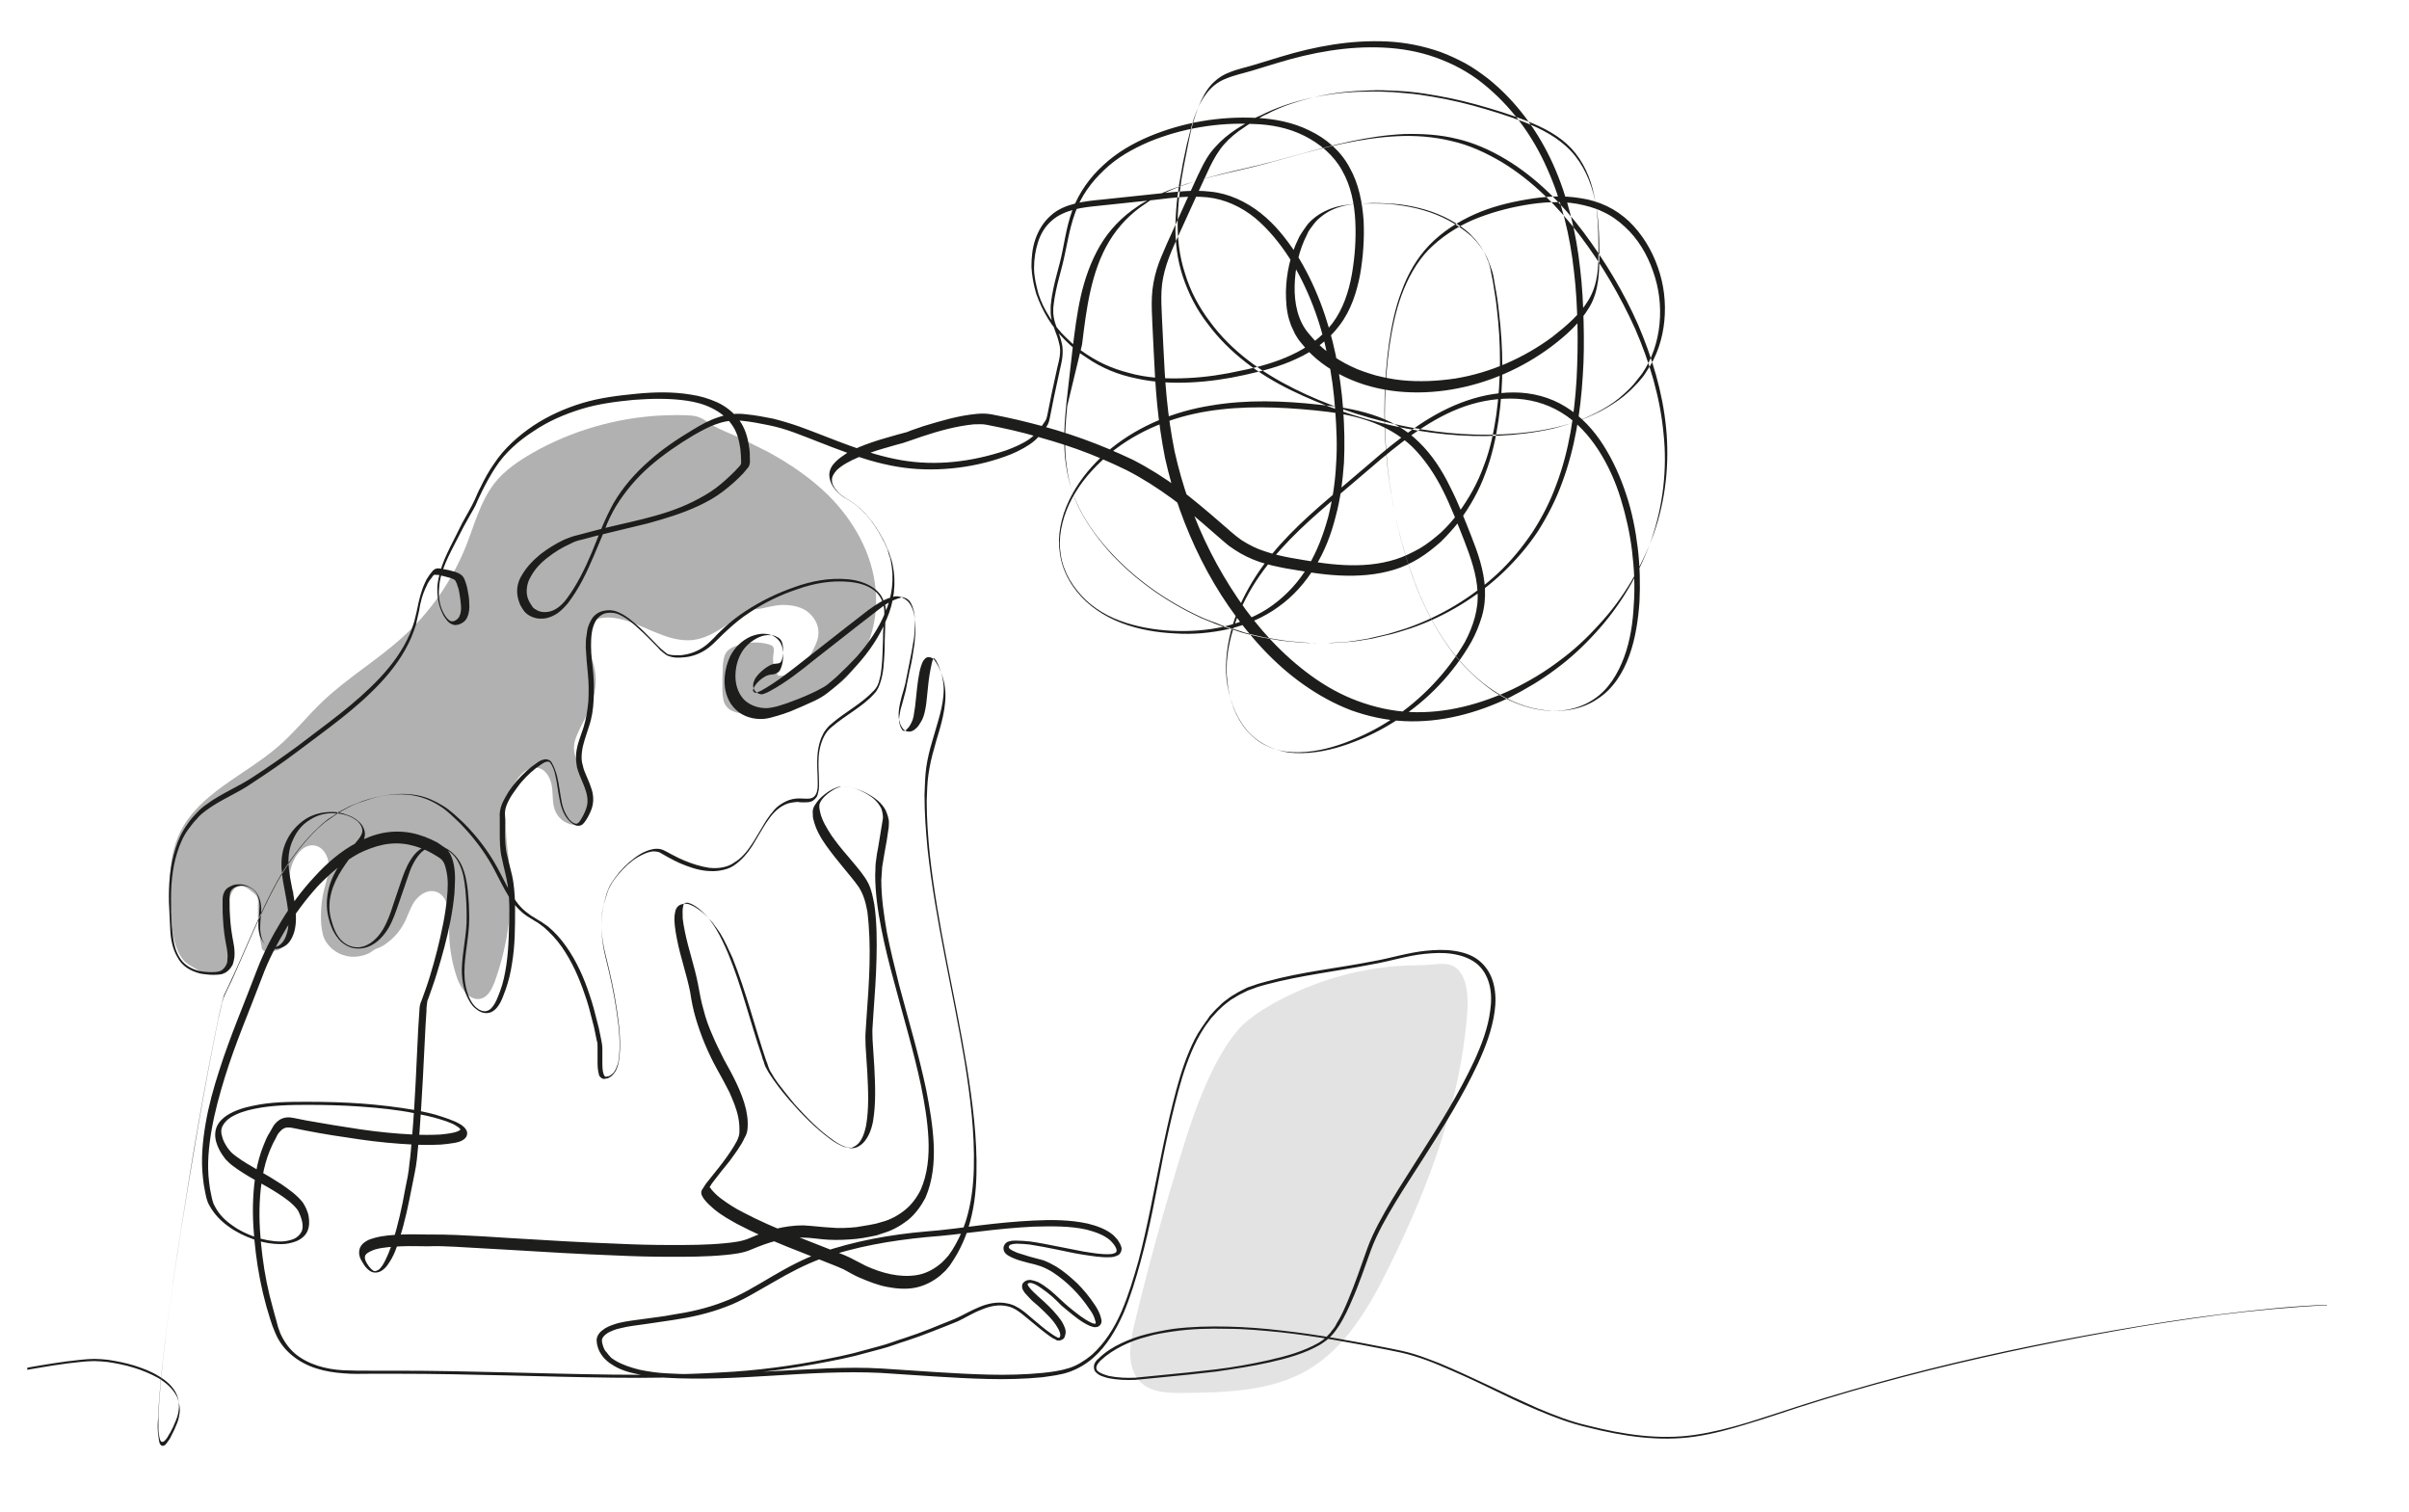
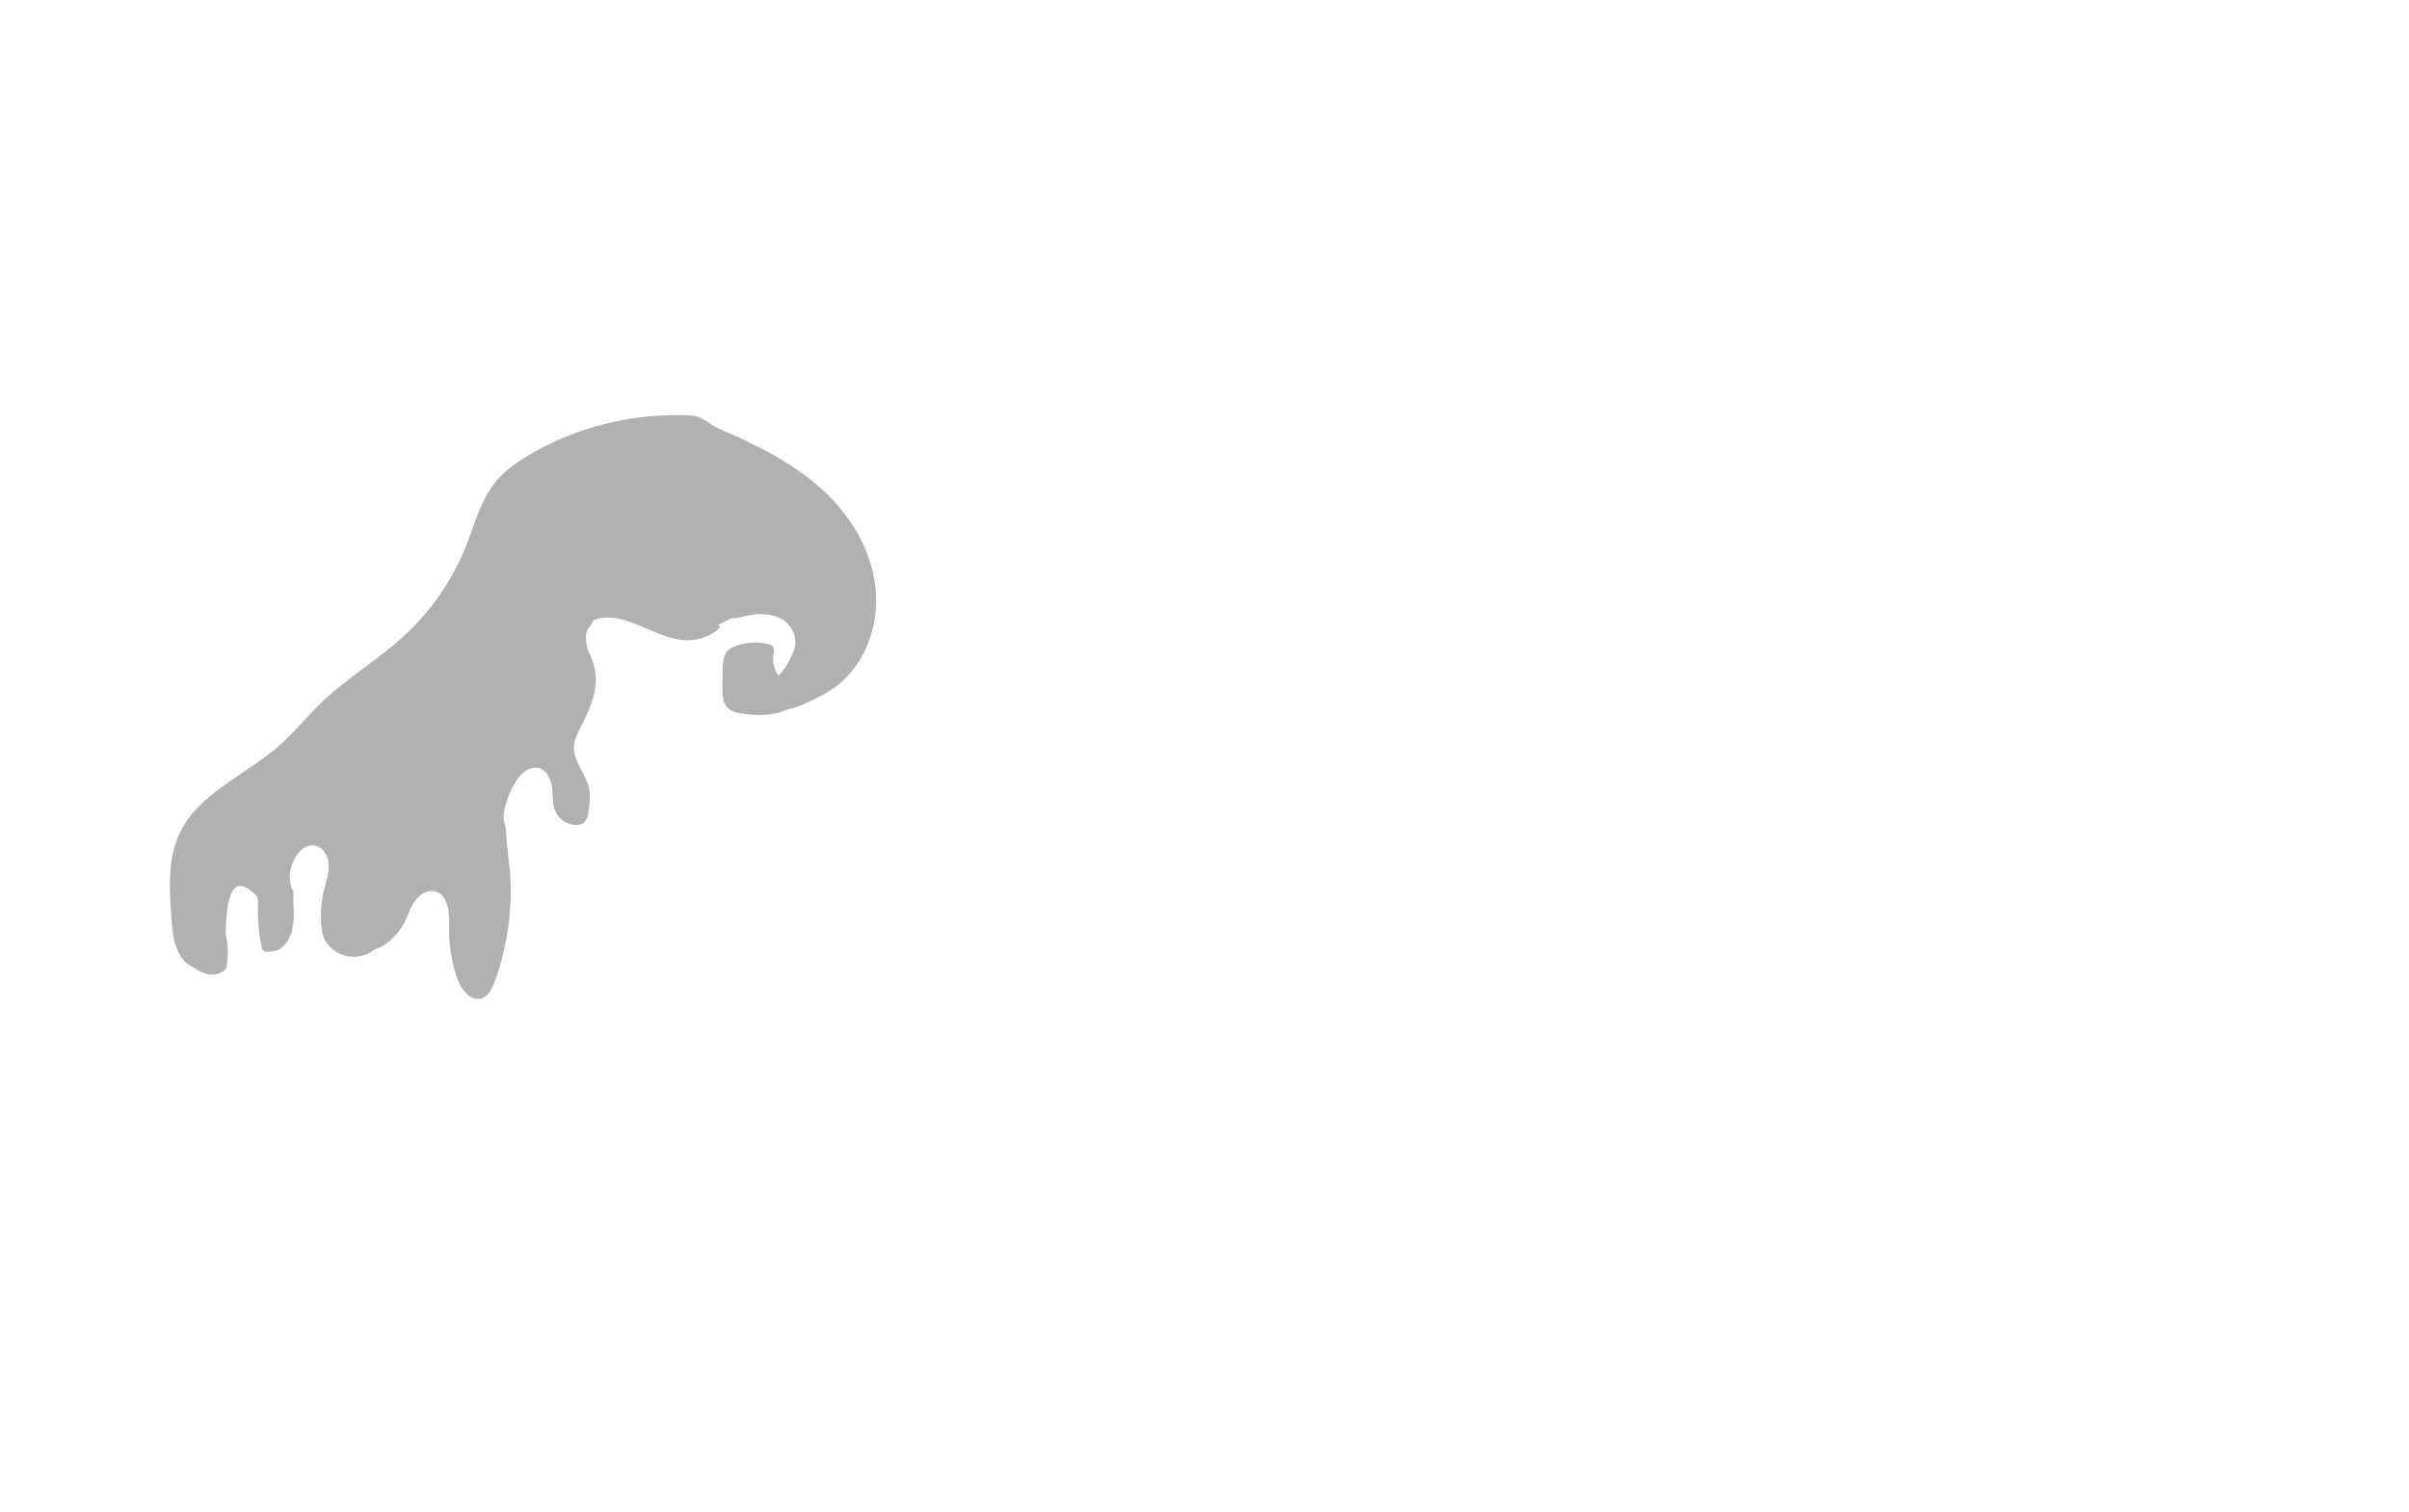
<svg xmlns="http://www.w3.org/2000/svg" id="Слой_1" x="0px" y="0px" viewBox="0 0 551.9 346.4" style="enable-background:new 0 0 551.9 346.4;" xml:space="preserve">
  <style type="text/css"> .st0{fill:#B1B1B1;} .st1{fill:#E3E3E3;} .st2{fill:#1D1D1B;} </style>
-   <path class="st0" d="M158.8,146.6c-1.6,0.2-3.2,0-4.8-0.4c-3-0.8-5.7-2.2-8.5-3.3c-2.6-1-5.5-1.9-8.3-1.2c-0.3,0.1-0.7,0.2-1,0.3 c-0.4,0.2-0.5,0.7-0.7,1c-0.3,0.5-0.7,0.9-1,1.4c-0.3,0.7-0.3,1.6-0.2,2.4c0.1,0.9,0.2,1.9,0.6,2.7c0.1,0.2,0.2,0.3,0.3,0.5 c0.2,0.4,0.3,0.9,0.5,1.3c0.3,0.8,0.5,1.5,0.6,2.3c0.8,4.3-1,8.6-3,12.4c-0.8,1.7-1.8,3.4-1.8,5.3c0,3.4,2.8,6.1,3.5,9.4 c0.3,1.5,0.1,3.1-0.1,4.7c-0.1,1.2-0.4,2.7-1.5,3.3c-0.4,0.2-0.9,0.3-1.4,0.3c-1.9,0-3.7-1.1-4.6-2.8c-0.9-1.7-0.7-3.7-0.9-5.6 c-0.2-1.9-1.1-4-2.9-4.6c-1.2-0.4-2.5,0.1-3.5,0.8c-1,0.8-1.7,1.8-2.3,2.9c-0.3,0.5-0.6,1.1-0.9,1.7c-0.8,1.8-1.4,3.7-1.5,5.6 c0,0.7,0.1,1.3,0.3,2c0.1,0.3,0.1,0.7,0.2,1c0.1,2.5,0.4,4.9,0.7,7.4c1.1,9.3-0.1,18.8-3.3,27.6c-0.6,1.5-1.4,3.2-2.9,3.7 c-2.6,0.9-4.8-2.1-5.7-4.7c-1.3-3.8-1.9-7.8-1.8-11.7c0.1-3.2-0.2-7.4-3.3-8.1c-1.8-0.4-3.6,0.8-4.7,2.4c-1,1.5-1.5,3.4-2.4,5 c-0.9,1.7-2.2,3.2-3.7,4.3c-0.6,0.5-1.4,1-2.2,1.3c-0.8,0.2-1.4,0.8-2.1,1.2c-1.6,0.7-3.4,1-5.1,0.6c-2.5-0.5-4.7-2.4-5.4-4.8 c-0.2-0.8-0.3-1.5-0.4-2.3c-0.2-2.8,0-5.6,0.7-8.3c0.5-1.9,1.1-3.7,1-5.6s-1.3-4-3.2-4.3c-2.2-0.4-4,1.6-4.9,3.6 c-0.6,1.3-0.9,2.7-0.8,4.1c0,0.7,0.2,1.4,0.4,2c0.1,0.3,0.3,0.6,0.4,0.8c0.1,0.2,0,0.5,0,0.7c0,0.5,0,1,0,1.5c0,0.9,0.1,1.8,0.1,2.7 c0.1,1.8-0.2,3.6-0.8,5.3c-0.5,1.2-1.2,2.1-2.2,2.9c-0.6,0.5-1.7,0.6-2.5,0.7c-0.5,0.1-1.1,0.1-1.5-0.3c-0.3-0.2-0.4-0.6-0.4-1 c-0.7-3.1-0.9-6.4-0.8-9.6c0-0.5,0.1-1.1-0.2-1.6c-0.2-0.4-0.5-0.7-0.9-1c-1-0.9-2.4-1.9-3.6-1.4c-0.9,0.4-1.4,1.4-1.7,2.3 c-0.6,1.8-0.8,3.8-0.9,5.7c0,0.9-0.1,1.8-0.1,2.7c0,0.4,0.2,0.8,0.2,1.2c0.1,0.4,0.1,0.9,0.2,1.3c0.2,1.7,0.1,3.4-0.2,5.1 c0,0.2-0.1,0.4-0.2,0.6c-0.1,0.1-0.2,0.3-0.4,0.4c-1.1,0.8-2.6,1.1-4,0.7c-0.9-0.2-1.7-0.7-2.5-1.2c-1-0.6-2.1-1.1-2.8-2 c-2.1-2.6-2.5-6.1-2.7-9.4c-0.5-6.6-1-13.7,1.9-19.7c4.3-9,14.7-13.1,22.3-19.6c3.8-3.2,6.9-7.2,10.5-10.6 c5.7-5.4,12.5-9.4,18.3-14.7c6.3-5.7,11.3-12.9,14.5-20.9c1.9-4.8,3.2-10,6.4-14.2c2.3-3,5.6-5.2,8.9-7.1c8.8-5,18.8-7.9,28.9-8.5 c2.5-0.1,5.1-0.2,7.5,0c1.9,0.2,2.9,1,4.4,2c2.1,1.3,4.4,2.1,6.6,3.1c2.2,1.1,4.4,2.2,6.6,3.3c4.9,2.7,9.5,5.8,13.5,9.7 c5.9,5.8,10.3,13.5,11,21.8c0.8,8.3-2.4,17.1-9,22.1c-2.3,1.7-4.9,3-7.5,4.1c-1,0.4-2.1,1-3.2,1.1c-0.8,0.1-1.5,0.6-2.3,0.8 c-0.9,0.3-1.8,0.4-2.7,0.5c-1.9,0.2-3.8,0.1-5.6-0.2c-1.4-0.2-3-0.5-3.9-1.7c-0.8-1-0.8-2.3-0.9-3.6c0-1.9,0-3.8,0.1-5.7 c0.1-1.1,0.2-2.3,0.9-3.2c0.5-0.6,1.2-1,2-1.3c2.4-0.9,5.1-1.1,7.6-0.4c0.3,0.1,0.6,0.2,0.9,0.4c0.4,0.5,0.3,1.2,0.2,1.8 c-0.3,1.7,0.1,3.5,1.1,5c2,0.1,3.9-0.8,5.3-2.1c1.4-1.3,2.4-3.1,3.2-4.9c0.4-0.9,0.7-1.8,0.7-2.7c0.1-2.1-1.1-4-2.8-5.2 c-1.7-1.1-3.9-1.4-5.9-1.3c-1.5,0.1-2.9,0.5-4.4,0.8c-0.6,0.1-1.4,0.1-2,0.3c-0.2,0.1-0.3,0.2-0.5,0.3c-0.7,0.4-1.5,0.7-2.2,1.1 C166.2,143.2,162.9,146.1,158.8,146.6z" />
-   <path class="st1" d="M336.1,232.5c-1.6,20.2-8.9,39.6-17.9,57.8c-4.5,9.1-9.9,18.5-18.7,23.6c-8.5,4.9-18.9,5.1-28.8,5.2 c-3.2,0-6.6-0.1-9-2.1c-3.7-3.1-3-9-1.8-13.7c3.1-12.9,6.6-25.7,10.5-38.3c2.4-7.9,5-15.7,9-22.9c1.5-2.6,3.2-5.2,5.3-7.3 c1.8-1.7,3.9-3.1,6.1-4.4c7.1-4.1,14.9-6.9,22.9-8.3c4-0.7,8.1-1,12.2-1c2.2,0,5.6-0.9,7.5,0.5C336.4,223.7,336.4,229.1,336.1,232.5 z" />
+   <path class="st0" d="M158.8,146.6c-1.6,0.2-3.2,0-4.8-0.4c-3-0.8-5.7-2.2-8.5-3.3c-2.6-1-5.5-1.9-8.3-1.2c-0.3,0.1-0.7,0.2-1,0.3 c-0.4,0.2-0.5,0.7-0.7,1c-0.3,0.5-0.7,0.9-1,1.4c-0.3,0.7-0.3,1.6-0.2,2.4c0.1,0.9,0.2,1.9,0.6,2.7c0.1,0.2,0.2,0.3,0.3,0.5 c0.2,0.4,0.3,0.9,0.5,1.3c0.3,0.8,0.5,1.5,0.6,2.3c0.8,4.3-1,8.6-3,12.4c-0.8,1.7-1.8,3.4-1.8,5.3c0,3.4,2.8,6.1,3.5,9.4 c0.3,1.5,0.1,3.1-0.1,4.7c-0.1,1.2-0.4,2.7-1.5,3.3c-0.4,0.2-0.9,0.3-1.4,0.3c-1.9,0-3.7-1.1-4.6-2.8c-0.9-1.7-0.7-3.7-0.9-5.6 c-0.2-1.9-1.1-4-2.9-4.6c-1.2-0.4-2.5,0.1-3.5,0.8c-1,0.8-1.7,1.8-2.3,2.9c-0.3,0.5-0.6,1.1-0.9,1.7c-0.8,1.8-1.4,3.7-1.5,5.6 c0,0.7,0.1,1.3,0.3,2c0.1,0.3,0.1,0.7,0.2,1c0.1,2.5,0.4,4.9,0.7,7.4c1.1,9.3-0.1,18.8-3.3,27.6c-0.6,1.5-1.4,3.2-2.9,3.7 c-2.6,0.9-4.8-2.1-5.7-4.7c-1.3-3.8-1.9-7.8-1.8-11.7c0.1-3.2-0.2-7.4-3.3-8.1c-1.8-0.4-3.6,0.8-4.7,2.4c-1,1.5-1.5,3.4-2.4,5 c-0.9,1.7-2.2,3.2-3.7,4.3c-0.6,0.5-1.4,1-2.2,1.3c-0.8,0.2-1.4,0.8-2.1,1.2c-1.6,0.7-3.4,1-5.1,0.6c-2.5-0.5-4.7-2.4-5.4-4.8 c-0.2-0.8-0.3-1.5-0.4-2.3c-0.2-2.8,0-5.6,0.7-8.3c0.5-1.9,1.1-3.7,1-5.6s-1.3-4-3.2-4.3c-2.2-0.4-4,1.6-4.9,3.6 c-0.6,1.3-0.9,2.7-0.8,4.1c0,0.7,0.2,1.4,0.4,2c0.1,0.3,0.3,0.6,0.4,0.8c0.1,0.2,0,0.5,0,0.7c0,0.5,0,1,0,1.5c0,0.9,0.1,1.8,0.1,2.7 c0.1,1.8-0.2,3.6-0.8,5.3c-0.5,1.2-1.2,2.1-2.2,2.9c-0.6,0.5-1.7,0.6-2.5,0.7c-0.5,0.1-1.1,0.1-1.5-0.3c-0.3-0.2-0.4-0.6-0.4-1 c-0.7-3.1-0.9-6.4-0.8-9.6c0-0.5,0.1-1.1-0.2-1.6c-0.2-0.4-0.5-0.7-0.9-1c-1-0.9-2.4-1.9-3.6-1.4c-0.9,0.4-1.4,1.4-1.7,2.3 c-0.6,1.8-0.8,3.8-0.9,5.7c0,0.9-0.1,1.8-0.1,2.7c0,0.4,0.2,0.8,0.2,1.2c0.1,0.4,0.1,0.9,0.2,1.3c0.2,1.7,0.1,3.4-0.2,5.1 c0,0.2-0.1,0.4-0.2,0.6c-0.1,0.1-0.2,0.3-0.4,0.4c-1.1,0.8-2.6,1.1-4,0.7c-0.9-0.2-1.7-0.7-2.5-1.2c-1-0.6-2.1-1.1-2.8-2 c-2.1-2.6-2.5-6.1-2.7-9.4c-0.5-6.6-1-13.7,1.9-19.7c4.3-9,14.7-13.1,22.3-19.6c3.8-3.2,6.9-7.2,10.5-10.6 c5.7-5.4,12.5-9.4,18.3-14.7c6.3-5.7,11.3-12.9,14.5-20.9c1.9-4.8,3.2-10,6.4-14.2c2.3-3,5.6-5.2,8.9-7.1c8.8-5,18.8-7.9,28.9-8.5 c2.5-0.1,5.1-0.2,7.5,0c1.9,0.2,2.9,1,4.4,2c2.1,1.3,4.4,2.1,6.6,3.1c2.2,1.1,4.4,2.2,6.6,3.3c4.9,2.7,9.5,5.8,13.5,9.7 c5.9,5.8,10.3,13.5,11,21.8c0.8,8.3-2.4,17.1-9,22.1c-2.3,1.7-4.9,3-7.5,4.1c-1,0.4-2.1,1-3.2,1.1c-0.8,0.1-1.5,0.6-2.3,0.8 c-0.9,0.3-1.8,0.4-2.7,0.5c-1.9,0.2-3.8,0.1-5.6-0.2c-1.4-0.2-3-0.5-3.9-1.7c-0.8-1-0.8-2.3-0.9-3.6c0-1.9,0-3.8,0.1-5.7 c0.1-1.1,0.2-2.3,0.9-3.2c0.5-0.6,1.2-1,2-1.3c2.4-0.9,5.1-1.1,7.6-0.4c0.3,0.1,0.6,0.2,0.9,0.4c0.4,0.5,0.3,1.2,0.2,1.8 c-0.3,1.7,0.1,3.5,1.1,5c1.4-1.3,2.4-3.1,3.2-4.9c0.4-0.9,0.7-1.8,0.7-2.7c0.1-2.1-1.1-4-2.8-5.2 c-1.7-1.1-3.9-1.4-5.9-1.3c-1.5,0.1-2.9,0.5-4.4,0.8c-0.6,0.1-1.4,0.1-2,0.3c-0.2,0.1-0.3,0.2-0.5,0.3c-0.7,0.4-1.5,0.7-2.2,1.1 C166.2,143.2,162.9,146.1,158.8,146.6z" />
  <g>
-     <path class="st2" d="M6.2,313.8c4.1-0.7,8.1-1.4,12.2-1.8c1-0.1,2.1-0.2,3.1-0.2c1,0,2.1,0.1,3.1,0.2c2,0.3,4.1,0.7,6,1.3 c2,0.6,3.9,1.4,5.7,2.4c1.8,1.1,3.4,2.5,4.3,4.4c0.4,1,0.6,2,0.6,3.1c-0.1,1-0.3,2.1-0.7,3c-0.4,1-0.8,1.9-1.3,2.8 c-0.2,0.5-0.5,0.9-0.8,1.3c-0.3,0.4-0.6,1-1.3,0.9c-0.6-0.3-0.6-0.9-0.7-1.4c-0.1-0.5-0.1-1-0.2-1.5c-0.1-1-0.1-2.1,0-3.1 c0.1-2.1,0.2-4.1,0.4-6.2c0.3-4.1,0.8-8.2,1.3-12.3c1-8.2,2.2-16.3,3.5-24.5c2.6-16.3,5.3-32.5,8.6-48.7l0.7-3 c0.1-0.5,0.2-1,0.4-1.5c0.1-0.5,0.4-1,0.6-1.5c0.9-1.8,1.8-3.7,2.6-5.6c1.7-3.8,3.3-7.6,5-11.3c1.7-3.7,3.5-7.5,5.7-11 c2.2-3.5,4.7-6.8,7.7-9.7c0.8-0.7,1.5-1.4,2.4-2c0.9-0.6,1.7-1.2,2.6-1.8l2.8-1.5c0.9-0.4,1.9-0.8,2.9-1.1 c3.9-1.4,8.1-2.1,12.3-1.3c2.1,0.4,4,1.3,5.8,2.4c1.8,1.1,3.3,2.6,4.8,4c2.9,2.9,5.5,6.3,7.5,9.9c1,1.8,1.9,3.7,2.9,5.5 c1,1.8,2.1,3.5,3.7,4.8c0.4,0.3,0.8,0.6,1.2,0.9l1.3,0.8c0.4,0.3,0.9,0.5,1.3,0.8l1.3,0.9c1.6,1.3,3,2.9,4.2,4.6 c2.4,3.4,4.1,7.2,5.4,11.2c0.7,2,1.2,4,1.7,6c0.3,1,0.5,2,0.7,3l0.3,1.5c0.1,0.5,0.2,1.1,0.2,1.6c0,1,0,2.1,0,3.1 c0,1,0,2.1,0.3,2.9c0.2,0.4,0.3,0.7,0.8,0.5c0.5,0,0.8-0.3,1.2-0.6c0.7-0.6,1-1.6,1.3-2.5c0.4-2,0.4-4,0.3-6.1 c-0.1-2-0.4-4.1-0.7-6.1c-0.6-4.1-1.5-8.1-2.5-12.1c-0.5-2-0.8-4.1-0.9-6.2c-0.1-2.1,0.1-4.2,0.6-6.2c0.3-1,0.5-2,0.9-3 c0.4-1,1-1.9,1.6-2.7c1.2-1.7,2.7-3.2,4.4-4.5c0.8-0.6,1.7-1.2,2.7-1.6c1-0.4,2.1-0.7,3.2-0.5c0.6,0.1,1.1,0.4,1.5,0.6l1.3,0.7 c0.9,0.5,1.8,0.9,2.7,1.3c1.9,0.8,3.8,1.4,5.8,1.7c1,0.1,2,0.1,3-0.1c1-0.2,1.9-0.5,2.7-1.1c1.7-1,3-2.6,4.1-4.3 c1.1-1.7,2.1-3.5,3.2-5.3c0.6-0.9,1.2-1.7,1.9-2.5c0.7-0.8,1.6-1.4,2.6-1.9c1-0.5,2.1-0.7,3.1-0.7c1.1,0,2.1,0.2,2.9-0.1 c0.8-0.3,1.2-1.2,1.3-2.2c0.1-1,0-2,0-3c-0.1-2-0.2-4.2,0.2-6.3c0.2-1,0.5-2.1,1-3c0.2-0.5,0.5-0.9,0.9-1.4 c0.3-0.4,0.7-0.8,1.1-1.1c1.6-1.4,3.3-2.5,5-3.7c1.7-1.2,3.3-2.4,4.7-3.9c0.7-0.7,1.1-1.6,1.3-2.6c0.3-1,0.4-2,0.5-3 c0.2-2,0.2-4.1,0.3-6.1c0-1,0-2.1,0.1-3.1c0-0.5,0.1-1,0.1-1.6c0-0.5,0.1-1,0.1-1.5c0-2-0.8-3.9-2.4-5.1c-1.6-1.2-3.6-1.7-5.6-1.9 c-4-0.4-8.1,0.3-12,1.7c-3.9,1.3-7.6,3.1-11,5.4c-1.7,1.1-3.3,2.4-4.8,3.8c-0.8,0.7-1.5,1.4-2.2,2.1c-0.7,0.7-1.5,1.5-2.3,2.1 c-1.7,1.3-3.8,2.1-5.9,2.2c-1.1,0.1-2.1,0.1-3.2-0.3c-0.6-0.2-1-0.6-1.4-0.9c-0.4-0.3-0.8-0.7-1.1-1.1c-1.5-1.5-2.9-3-4.4-4.3 c-1.5-1.4-3.1-2.7-4.9-3.4c-0.9-0.3-1.9-0.3-2.8-0.1c-0.9,0.3-1.6,0.9-2.1,1.7c-1,1.7-1.1,3.8-1.1,5.8c0,2,0.3,4.1,0.5,6.1 c0.2,2.1,0.2,4.1,0.1,6.2c-0.1,2.1-0.4,4.2-1.1,6.2c-0.6,2-1.4,3.9-1.6,5.9c-0.1,1-0.1,2,0.2,2.9c0.2,1,0.6,1.9,1,2.8 c0.4,0.9,0.8,1.9,1.1,2.9c0.3,1,0.4,2.2,0.2,3.3c-0.2,1.1-0.7,2.1-1.2,3c-0.3,0.4-0.5,0.9-1,1.4c-0.4,0.5-1.3,0.6-1.9,0.3 c-2.1-1.1-3-3.4-3.4-5.4c-0.5-2.1-0.6-4.1-1.1-6.1c-0.2-1-0.6-2-1.1-2.7c-0.2-0.3-0.5-0.4-0.9-0.3c-0.4,0.1-0.8,0.3-1.2,0.6 c-1.7,1.1-3.2,2.5-4.5,4c-0.7,0.8-1.2,1.6-1.8,2.4c-0.6,0.8-1.1,1.7-1.5,2.6c-0.4,0.9-0.6,1.8-0.5,2.8c0.1,1,0.1,2.1,0,3.1 c0,2.1,0,4.1,0.5,6c0.4,2,1.1,4,1.4,6.1c0.3,2.1,0.4,4.2,0.4,6.2c0,4.1,0,8.3-0.7,12.4c-0.3,2.1-0.8,4.1-1.5,6.1 c-0.4,1-0.7,2-1.2,2.9c-0.5,0.9-1.3,2-2.5,2.3c-1.3,0.3-2.4-0.3-3.2-1c-0.9-0.7-1.4-1.7-1.9-2.7c-0.9-2-1.2-4.1-1.2-6.2 c0.1-4.2,1.2-8.2,1.1-12.3c0-2-0.1-4.1-0.3-6.1c-0.2-2-0.5-4-1.4-5.8c-0.8-1.8-2.3-3.2-4.1-3.8c-0.9-0.3-1.9-0.3-2.7,0 c-0.9,0.3-1.7,0.9-2.3,1.6c-1.3,1.5-2.1,3.4-2.7,5.3l-2,5.8c-0.7,2-1.3,3.9-2.4,5.8c-1.1,1.8-2.6,3.5-4.7,4.3 c-1,0.4-2.2,0.5-3.3,0.3c-1.1-0.2-2.1-0.8-2.9-1.5c-0.8-0.8-1.4-1.7-1.9-2.7l-0.6-1.5c-0.1-0.5-0.3-1-0.4-1.5 c-0.5-2.1-0.4-4.3,0.1-6.4c0.5-2.1,1.5-4,2.6-5.7c1.1-1.8,2.4-3.4,3.7-5c0.7-0.8,1.3-1.6,1.4-2.4c0.1-0.8-0.4-1.7-1-2.3 c-0.7-0.6-1.6-1.1-2.5-1.4c-0.9-0.3-1.9-0.5-2.9-0.5c-2-0.1-3.9,0.4-5.6,1.5c-1.7,1-3,2.6-3.8,4.4c-0.9,1.8-1.2,3.8-1.1,5.8 c0.2,4,1.7,8,1.7,12.3c0,1.1-0.1,2.1-0.4,3.2c-0.3,1-0.8,2.1-1.7,2.9c-0.9,0.7-2.1,1.2-3.3,0.9c-1.2-0.3-2.1-1.3-2.6-2.3 c-0.5-1-0.6-2.1-0.6-3.2c0-1.1,0.2-2.1,0.2-3.1c0.1-1,0.1-2-0.2-2.9c-0.2-0.9-0.7-1.7-1.5-2.2c-0.7-0.5-1.7-0.8-2.6-0.7 c-0.9,0.1-1.8,0.5-2.2,1.2c-0.4,0.7-0.3,1.8-0.3,2.8c0,1,0,2,0.1,3.1c0.1,2,0.4,4,0.8,6.1c0.2,1,0.3,2.1,0.2,3.2 c-0.1,0.6-0.2,1.1-0.4,1.7c-0.3,0.5-0.6,1-1.1,1.4c-0.4,0.4-1.1,0.7-1.6,0.8c-0.6,0.1-1.1,0.1-1.6,0.1c-1.1,0-2.2-0.1-3.2-0.3 c-1.1-0.3-2.1-0.7-3-1.3c-0.9-0.6-1.7-1.5-2.2-2.5c-1.1-1.9-1.5-4.1-1.6-6.2c-0.1-2.1-0.2-4.1-0.3-6.2c-0.1-4.1,0.2-8.4,1.5-12.4 c0.6-2,1.5-3.9,2.8-5.7c0.6-0.9,1.3-1.7,2-2.4c0.7-0.8,1.5-1.5,2.4-2.1c3.4-2.5,7.3-4,10.7-6.3c3.4-2.2,6.8-4.6,10.1-7 c6.5-5,13.3-9.7,18.9-15.7c2.8-3,5.2-6.3,6.8-10c0.4-0.9,0.7-1.9,1-2.8c0.2-1,0.5-1.9,0.7-3c0.4-2,0.9-4.1,1.8-6 c0.2-0.5,0.5-1,0.8-1.4c0.3-0.5,0.6-0.8,1-1.3c0.7-0.7,1.5-0.5,2-0.4c0.6,0.1,1.1,0.2,1.6,0.3l1.5,0.4c0.5,0.2,1.1,0.4,1.6,0.9 c0.5,0.5,0.6,1.1,0.8,1.6c0.2,0.5,0.3,1,0.4,1.5c0.2,1,0.4,2.1,0.4,3.2c0.1,1.1,0,2.2-0.5,3.3c-0.3,0.6-0.7,1-1.3,1.3 c-0.5,0.3-1.3,0.5-1.9,0.3c-0.7-0.2-1.2-0.7-1.5-1.1c-0.3-0.4-0.7-0.9-0.9-1.4c-1-2-1.3-4.2-1.2-6.3c0.2-2.1,0.8-4.2,1.6-6.1 c0.8-1.9,1.8-3.8,2.7-5.6l1.4-2.8c0.5-0.9,1-1.8,1.5-2.7c0.5-0.9,1-1.8,1.4-2.7c0.4-0.9,0.8-1.9,1.3-2.8c0.9-1.9,1.9-3.7,3.1-5.4 c2.3-3.5,5.6-6.4,9-8.7c3.5-2.3,7.3-4,11.3-5.2c4-1.2,8.2-1.7,12.3-2.1c4.1-0.4,8.3-0.5,12.5,0.2c2.1,0.3,4.1,0.9,6.1,1.8 c1.9,0.9,3.7,2.3,5,4.1c1.3,1.8,1.9,3.9,2.2,6c0.2,1,0.2,2.1,0.2,3.1c0.1,0.4-0.1,1.5-0.5,1.8c-0.3,0.4-0.7,0.8-1,1.2 c-1.4,1.5-3,2.9-4.7,4.2c-1.7,1.3-3.5,2.3-5.4,3.2c-3.8,1.8-7.8,3-11.8,4.1c-4,1-8,1.9-12,2.9l-3,0.8c-1,0.2-1.9,0.5-2.8,1 c-1.8,0.8-3.6,1.9-5.1,3.1c-1.6,1.2-3,2.7-3.9,4.4c-0.5,0.8-0.8,1.7-0.9,2.7c-0.1,0.9,0,1.8,0.4,2.7c0.2,0.4,0.4,0.8,0.7,1.2 c0.2,0.4,0.5,0.7,0.9,0.9c0.7,0.5,1.6,0.7,2.5,0.6c1.8-0.1,3.4-1.4,4.6-3c2.4-3.2,4.2-6.9,5.8-10.7l2.3-5.7 c0.8-1.9,1.7-3.8,2.7-5.6c2.1-3.6,4.9-6.8,8.1-9.6c3.1-2.8,6.6-5.1,10.1-7.2c1.8-1.1,3.6-2.1,5.7-2.8c2-0.7,4.2-1,6.4-0.7 c2.1,0.2,4.2,0.6,6.2,1c2,0.5,4,1.1,6,1.8c3.9,1.4,7.7,3,11.6,4.4c3.8,1.4,7.7,2.6,11.7,3.3c4,0.7,8.1,0.8,12.1,0.4 c4-0.4,8-1.3,11.9-2.6c1.9-0.7,3.8-1.5,5.4-2.6c0.8-0.6,1.5-1.2,2.1-2c0.3-0.4,0.6-0.8,0.9-1.2c0.3-0.5,0.6-0.8,0.8-1.2 c0.2-0.4,0.3-0.9,0.4-1.4c0.1-0.5,0.2-1.1,0.3-1.5l0.6-3l1.3-6c0.5-2,1-3.9,0.4-5.8c-0.4-1.9-1.5-3.8-1.8-5.9 c-0.1-0.5-0.1-1.1-0.1-1.7c0-0.5,0-1.1,0.1-1.6c0.1-1.1,0.3-2.1,0.5-3.1c0.4-2,1-4,1.5-6c1-3.9,1.4-8.1,2.9-12.1 c1.5-4,4-7.5,7.1-10.3c3.1-2.9,6.8-5,10.6-6.6c7.7-3.2,16.1-4.6,24.4-4.2c4.1,0.2,8.4,1,12.2,2.9c3.8,1.8,7.2,4.7,9.2,8.5 c2.1,3.7,2.9,8,3.2,12.1c0.2,4.2-0.1,8.3-0.8,12.4c-0.8,4.1-2.1,8.2-4.7,11.6c-2.5,3.4-6.1,6-9.9,7.7c-3.8,1.8-7.9,2.8-11.9,3.7 c-4,0.9-8.2,1.5-12.3,1.7c-4.1,0.2-8.4,0-12.4-0.9c-2-0.4-4.1-1-6-1.8c-1.9-0.8-3.8-1.8-5.5-3c-1.8-1.1-3.4-2.5-4.9-4 c-1.5-1.5-2.8-3.1-3.9-4.9c-1.1-1.8-2-3.7-2.7-5.7c-0.6-2-1-4.1-1.1-6.2c0-2.1,0.2-4.3,0.9-6.3c0.7-2,1.8-3.9,3.5-5.4 c1.6-1.5,3.7-2.3,5.7-2.8c2.1-0.5,4.1-0.7,6.2-0.9l12.3-1.3c4.1-0.4,8.2-1,12.4-0.5c4.2,0.4,8.2,2.3,11.5,4.9 c3.3,2.6,5.9,5.9,8.2,9.4c4.4,7,7.3,15,9,23.1c0.8,4.1,1.4,8.2,1.7,12.3c0.3,4.1,0.4,8.3,0.2,12.4c-0.3,4.1-0.8,8.3-1.9,12.3 c-1,4-2.5,8-4.7,11.5c-2.2,3.6-5,6.8-8.4,9.2c-3.4,2.5-7.3,4.1-11.4,5.1c-4.1,0.9-8.3,1.3-12.4,1c-4.1-0.2-8.3-0.9-12.2-2.4 c-3.9-1.5-7.6-3.9-10.2-7.2c-1.3-1.6-2.4-3.5-3.1-5.5c-0.7-2-1-4.1-1-6.2c0.1-4.2,1.6-8.3,3.8-11.9c2.2-3.6,5.1-6.7,8.3-9.3 c6.5-5.2,14.5-8.4,22.7-9.7c8.2-1.4,16.6-1.1,24.8-0.2c4.1,0.4,8.2,1,12.2,2.3c4,1.3,7.7,3.3,10.7,6.3c3,2.9,5.3,6.5,7.1,10.2 c1.9,3.7,3.4,7.6,4.9,11.4c1.5,3.8,2.9,7.8,3.1,12c0.1,2.1-0.1,4.2-0.7,6.3c-0.6,2-1.4,4-2.4,5.8c-4.1,7.2-10,13.4-17,17.9 c-3.5,2.3-7.2,4.1-11.1,5.5c-3.9,1.4-8.1,2.3-12.3,2.1c-2.1-0.1-4.2-0.6-6.1-1.5c-1.9-0.9-3.7-2.2-5-3.8c-2.7-3.3-4.1-7.4-4.6-11.6 c-0.4-4.2,0.2-8.4,1.4-12.4c1.2-4,3.1-7.8,5.3-11.2c4.5-7,10.7-12.7,16.9-18l9.4-8c3.1-2.7,6.3-5.3,9.7-7.7c3.4-2.4,7-4.5,10.9-6 c3.9-1.5,8-2.4,12.2-2.4c4.2,0,8.4,1.1,11.9,3.3c3.6,2.2,6.5,5.4,8.7,8.9c2.2,3.5,3.9,7.3,5.2,11.3c1.3,3.9,2.1,8,2.6,12.1 c0.5,4.1,0.6,8.3,0.4,12.4c-0.3,4.1-0.9,8.3-2.3,12.2c-1.4,3.9-3.7,7.7-7.3,10c-3.5,2.4-7.9,3.1-12.1,2.6 c-4.2-0.5-8.1-2.1-11.6-4.4c-3.5-2.3-6.5-5.2-9.1-8.4c-5.1-6.5-8.6-14.2-11-22.1c-4.9-15.8-6.2-32.6-4-49c0.6-4.1,1.4-8.2,2.9-12.1 c1.4-3.9,3.5-7.6,6.4-10.6c2.9-3,6.5-5.3,10.3-7c3.8-1.7,7.8-2.7,11.9-3.4c4.1-0.7,8.3-1,12.4-0.3c2.1,0.3,4.1,0.9,6,1.8 c1.9,0.9,3.6,2.1,5.1,3.5c3,2.9,5.2,6.5,6.6,10.5c1.4,3.9,1.9,8.1,1.5,12.3c-0.4,4.1-1.7,8.2-4.1,11.6c-0.5,0.9-1.2,1.7-1.9,2.5 c-0.7,0.7-1.4,1.5-2.2,2.2c-1.5,1.4-3.3,2.6-5,3.6c-7.2,4.2-15.6,5.7-23.8,6.1c-8.3,0.4-16.5-0.5-24.6-2.3 c-8-1.8-15.9-4.5-23.3-8.2c-7.4-3.7-14.3-8.6-19.2-15.3c-2.5-3.3-4.5-7-5.7-11c-1.3-3.9-1.8-8.1-1.7-12.3c0.1-4.1,0.6-8.2,1.4-12.3 c0.4-2,0.8-4,1.2-6.1c0.4-2,0.9-4,1.6-6c0.7-2,1.5-3.9,2.7-5.6c1.2-1.7,3-3.1,4.9-3.8c1.9-0.8,4-1.2,5.9-1.8l5.9-1.8 c7.9-2.4,16.1-3.9,24.4-3.5c4.1,0.2,8.2,1,12.2,2.4c1.9,0.7,3.8,1.6,5.7,2.6c1.8,1,3.5,2.2,5.2,3.5c6.5,5.2,11.5,12.1,14.9,19.6 c3.4,7.6,5.3,15.7,6.2,23.9c0.5,4.1,0.7,8.2,0.8,12.3c0.1,4.1,0.1,8.3-0.2,12.4c-0.5,8.2-1.8,16.5-4.7,24.3 c-1.4,3.9-3.3,7.6-5.5,11.1c-2.3,3.5-5,6.6-8,9.5c-6,5.7-13.3,10.1-21.1,12.8c-2,0.6-3.9,1.3-6,1.7c-1,0.2-2,0.5-3,0.7l-3.1,0.5 l-1.5,0.2l-1.5,0.1l-3.1,0.2c-1,0-2.1,0-3.1,0c-1,0-2.1,0-3.1-0.1c-2.1-0.2-4.1-0.3-6.2-0.7c-1-0.2-2-0.3-3.1-0.5l-3-0.7l-1.5-0.4 l-1.5-0.5l-3-0.9c-1-0.3-1.9-0.8-2.9-1.1c-1-0.4-1.9-0.7-2.9-1.2c-7.5-3.5-14.4-8.3-20.1-14.4c-2.8-3-5.4-6.4-7.3-10.1 c-1.9-3.7-3-7.8-3.4-11.9c-0.4-4.1-0.1-8.3,0.3-12.4l1.4-12.3c0.5-4.1,1-8.2,1.9-12.2c0.9-4,2.3-8,4.4-11.6c2.1-3.6,5.1-6.7,8.6-9 c0.8-0.6,1.8-1.1,2.7-1.6c0.9-0.5,1.8-1,2.8-1.4c1.9-0.9,3.9-1.5,5.8-2.2c3.9-1.2,8-2.2,12-3.1c4-0.9,8-2,11.9-3.1 c7.9-2.2,16-4.3,24.3-4.7c4.1-0.2,8.3,0.1,12.4,1.1c4.1,0.9,7.9,2.7,11.5,4.8c7.1,4.3,13,10.3,18,16.9c5,6.6,9.2,13.8,12.6,21.3 c3.3,7.6,5.7,15.6,6.5,23.9c0.9,8.2-0.1,16.7-2.8,24.5c-2.8,7.8-7.1,15.1-12.7,21.2c-2.8,3.1-5.8,5.9-9.2,8.4 c-3.3,2.5-6.9,4.6-10.6,6.5c-7.5,3.6-15.7,5.8-24.1,5.4c-4.2-0.2-8.3-1.1-12.2-2.5c-3.9-1.5-7.5-3.5-10.9-5.9 c-6.8-4.8-12.4-11.1-17.1-17.9c-4.7-6.8-8.4-14.3-11.2-22.1c-1.4-3.9-2.5-7.9-3.4-11.9c-0.8-4.1-1.4-8.2-1.8-12.3 c-0.4-4.1-0.6-8.2-0.8-12.3l-0.3-6.2c-0.1-2.1-0.2-4.1-0.1-6.2c0.1-2.1,0.5-4.2,1.1-6.2c0.6-2,1.5-3.9,2.3-5.8l5.1-11.3 c0.9-1.9,1.7-3.8,2.6-5.6c0.9-1.9,1.9-3.7,3.4-5.3c1.4-1.6,3-2.9,4.8-4.1c0.9-0.6,1.8-1.1,2.7-1.6l1.4-0.8c0.4-0.3,0.9-0.5,1.4-0.7 c3.7-1.9,7.7-3.2,11.8-4.1c4.1-0.9,8.2-1.4,12.4-1.4c2.1-0.1,4.1,0,6.2,0.1c2.1,0.2,4.1,0.3,6.2,0.6c4.1,0.6,8.2,1.4,12.2,2.5 c4,1.1,7.9,2.3,11.8,3.8c3.8,1.5,7.7,3.5,10.6,6.6c2.9,3.1,4.6,7.1,5.5,11.2c0.9,4.1,1,8.3,1,12.4c0,2.1,0,4.1-0.3,6.2 c-0.3,2.1-0.9,4.2-2,6c-2.2,3.7-5.4,6.5-8.7,9c-6.7,5-14.5,8.4-22.7,9.8c-8.2,1.4-16.9,0.8-24.5-2.8c-3.8-1.8-7.3-4.3-9.9-7.6 c-0.3-0.4-0.7-0.8-1-1.3c-0.3-0.5-0.6-0.9-0.8-1.4c-0.2-0.5-0.5-1-0.7-1.5c-0.2-0.5-0.3-1-0.5-1.5c-0.6-2.1-0.7-4.2-0.7-6.3 c0.1-4.2,1-8.4,2.9-12.2c0.2-0.5,0.5-0.9,0.8-1.4c0.3-0.4,0.6-0.9,0.9-1.3c0.6-0.9,1.4-1.6,2.3-2.3c1.8-1.3,3.8-2.1,5.9-2.5 c2.1-0.4,4.2-0.5,6.3-0.5c2.1,0,4.2,0,6.2,0.3c4.1,0.5,8.3,1.6,12,3.6c1.8,1,3.6,2.2,5.2,3.6c1.5,1.5,2.8,3.2,3.7,5.2 c0.4,1,0.8,2,1.1,3c0.3,1,0.4,2,0.6,3.1c0.4,2,0.7,4.1,0.9,6.1c1,8.2,1.1,16.6-0.1,24.8c-0.6,4.1-1.5,8.2-3,12.1 c-1.4,3.9-3.5,7.6-6,11c-1.3,1.7-2.7,3.2-4.2,4.7c-1.6,1.4-3.2,2.7-5,3.8c-1.8,1.1-3.7,2-5.7,2.6c-2,0.6-4.1,1-6.2,1.2 c-4.2,0.4-8.4,0.1-12.5-0.5c-2.1-0.3-4.1-0.7-6.1-1c-2-0.4-4.1-0.8-6.1-1.5c-2-0.7-3.9-1.6-5.7-2.8c-0.4-0.3-0.9-0.6-1.3-0.9 l-1.2-1l-2.3-2c-3.1-2.7-6.2-5.4-9.5-7.8c-3.3-2.4-6.7-4.6-10.4-6.5c-3.7-1.8-7.4-3.4-11.3-4.8c-3.9-1.4-7.8-2.5-11.8-3.6 c-2-0.5-4-1-6-1.4c-1-0.2-2-0.4-3-0.6c-0.9-0.2-1.9-0.1-2.9-0.1c-4,0.4-8,1.5-11.9,2.8l-2.9,1c-0.5,0.2-1,0.3-1.5,0.5l-1.5,0.4 c-2,0.6-4,1.1-5.9,1.8c-1.9,0.7-3.8,1.4-5.5,2.4c-0.9,0.5-1.7,1.1-2.3,1.7c-0.6,0.7-1.1,1.5-1,2.3c0,0.8,0.5,1.6,1.1,2.3 c0.6,0.8,1.3,1.2,2.2,1.8c1.8,1,3.5,2.4,4.9,4.1c1.4,1.6,2.5,3.4,3.5,5.2c0.5,1,0.9,1.9,1.3,2.9l0.5,1.5c0.2,0.5,0.3,1,0.4,1.5 c0.9,4.2,0.3,8.6-1.4,12.5c-1.6,3.9-4,7.4-6.8,10.5c-1.4,1.5-2.8,3.1-4.4,4.4c-0.8,0.7-1.6,1.4-2.4,2c-0.9,0.7-1.8,1.2-2.8,1.7 c-1.9,0.9-3.8,1.7-5.7,2.5c-1,0.4-2,0.7-3,1c-1,0.3-2,0.6-3.2,0.7c-2.2,0.1-4.5-0.5-6.2-2.1c-1.7-1.6-2.5-3.8-2.6-6 c-0.1-2.2,0.4-4.4,1.3-6.3c1-2,2.7-3.6,4.7-4.5c1-0.4,2.2-0.7,3.3-0.6c1.2,0.1,2.3,0.5,3.2,1.6c0.8,1,0.9,2.3,0.9,3.3 c0,1.1-0.1,2.2-0.7,3.4c-0.3,0.6-1.2,1-1.8,1c-0.7,0.1-0.8,0.1-1.3,0.3c-0.8,0.4-1.6,1-2.2,1.7c-0.6,0.7-1.1,1.6-0.8,1.9 c0.2,0.2,0.4,0.4,0.6,0.3c0.3-0.1,0.8-0.3,1.2-0.5c3.6-2,6.7-4.5,10-7.1l9.7-7.6l4.9-3.8c1.7-1.2,3.5-2.5,5.7-3 c0.5-0.2,1.5-0.1,2,0.2c0.6,0.3,1.1,0.6,1.5,1.1c0.8,1,1.1,2.1,1.3,3.1c0.4,2.2,0.2,4.3,0,6.4c-0.3,2.1-0.6,4.1-1.1,6.1l-0.6,3 c-0.1,0.5-0.2,1-0.3,1.6l-0.4,1.5c-0.3,1-0.5,2-0.8,2.9c-0.2,1-0.4,2-0.3,2.8c0.1,0.5,0.2,0.9,0.4,1.3c0.2,0.4,0.4,0.7,0.6,0.7 c0.1,0.1,0.4,0,0.7-0.3c0.3-0.3,0.6-0.6,0.8-1c0.5-0.8,0.8-1.7,0.9-2.7c0.2-1,0.3-2,0.4-3c0.2-2,0.4-4.1,0.8-6.2 c0.1-0.5,0.2-1,0.4-1.6c0.2-0.5,0.3-1.1,0.9-1.7c0.9-0.9,2.2,0.1,2.3,0.5c0.4,0.5,0.6,1,0.9,1.5c0.9,1.9,1.5,4.1,1.5,6.3 c0,2.2-0.4,4.3-0.9,6.3c-0.5,2-1.2,4-1.7,6c-0.6,2-1,3.9-1.3,5.9c-0.3,2-0.3,4-0.4,6.1c0,4.1,0.3,8.2,0.7,12.2 c1.8,16.3,5.8,32.3,8.5,48.6c1.3,8.1,2.4,16.4,2.2,24.7c-0.1,4.2-0.6,8.3-1.9,12.4c-0.6,2-1.5,4-2.5,5.8c-0.5,0.9-1.1,1.8-1.7,2.7 l-1,1.2c-0.4,0.4-0.8,0.7-1.2,1.1c-1.7,1.4-3.7,2.4-5.8,2.8c-2.1,0.4-4.3,0.2-6.4-0.2c-2.1-0.4-4.1-1.2-6-2c-1-0.4-1.9-0.9-2.8-1.4 c-0.5-0.3-0.9-0.5-1.3-0.7c-0.5-0.2-0.9-0.4-1.4-0.6c-7.6-3.1-15.4-5.8-22.8-9.7c-1.8-1-3.6-2-5.3-3.4c-0.8-0.7-1.6-1.4-2.3-2.3 c-0.1-0.2-1-1.2-0.5-2.1c0.3-0.5,0.6-0.9,0.9-1.4c1.3-1.7,2.6-3.2,3.8-4.8c1.2-1.6,2.4-3.3,3.3-5c0.2-0.4,0.4-0.9,0.5-1.3 c0.1-0.4,0.1-0.9,0.1-1.4c0-1-0.1-1.9-0.3-2.9c-0.4-1.9-1.2-3.8-2-5.6c-0.9-1.8-1.9-3.6-2.9-5.4c-1-1.8-1.9-3.7-2.7-5.6 c-0.8-1.9-1.5-3.9-2.1-5.9c-0.6-2-1-4.1-1.3-6.1c-0.8-4-2.2-7.9-3-12c-0.2-1-0.4-2.1-0.5-3.1c-0.1-1.1-0.2-2.1,0.1-3.3 c0.1-0.6,0.5-1.3,1.3-1.6c0.8-0.3,1.5-0.2,2,0c1.1,0.4,2,1.1,2.8,1.7c0.4,0.3,0.8,0.7,1.2,1.1c0.4,0.4,0.7,0.8,1.1,1.2 c0.4,0.4,0.6,0.9,1,1.3c0.3,0.4,0.6,0.9,0.9,1.3c1.1,1.8,1.9,3.7,2.8,5.6c3.1,7.7,5.1,15.8,7.7,23.5c0.2,0.5,0.4,1,0.5,1.4 c0.2,0.5,0.3,0.9,0.6,1.3c0.5,0.9,1,1.7,1.6,2.5c1.2,1.6,2.5,3.2,3.8,4.8c2.7,3,5.6,6,8.9,8.3c0.8,0.6,1.7,1.1,2.5,1.4 c0.4,0.2,0.9,0.3,1.3,0.3c0.4,0.1,0.7-0.1,1.1-0.3c1.5-0.8,2.2-2.8,2.6-4.7c0.7-3.9,0.5-8.1,0.3-12.1l-0.4-6.2c0-1-0.1-2.1,0-3.2 l0.2-3.1c0.3-4.1,0.6-8.2,0.7-12.3c0.1-4.1,0-8.2-0.5-12.2c-0.2-1-0.4-2-0.7-2.9c-0.3-0.9-0.7-1.8-1.2-2.6 c-1.1-1.6-2.5-3.2-3.8-4.8c-1.3-1.6-2.6-3.2-3.8-4.9c-1.2-1.7-2.3-3.6-2.8-5.7c-0.2-0.5-0.2-1.1-0.2-1.7c-0.1-0.6,0.2-1.4,0.5-1.8 c0.6-1,1.4-1.8,2.3-2.5c0.9-0.7,1.8-1.2,2.9-1.6c0.6-0.2,1.3-0.1,1.8-0.1c0.6,0.1,1.1,0.1,1.6,0.3c2.1,0.5,4.1,1.5,5.8,2.9 c0.8,0.7,1.6,1.6,2,2.7c0.2,0.5,0.4,1.1,0.5,1.7c0.1,0.6,0,1.2,0,1.7c-0.3,2.1-0.6,4.1-1,6.1c-0.2,1-0.3,2-0.5,3 c-0.1,1-0.1,2-0.2,3c0,4,0.6,8.1,1.3,12.1c0.8,4,1.8,8,2.8,12c2.1,7.9,4.5,15.9,6.2,24c0.8,4.1,1.5,8.2,1.7,12.3 c0.2,4.2-0.2,8.5-1.9,12.4c-1,1.9-2.3,3.7-4,5.1c-1.7,1.3-3.6,2.4-5.7,3l-1.5,0.5l-1.5,0.3c-1,0.2-2.1,0.4-3.1,0.5 c-2.1,0.2-4.2,0.3-6.3,0.2c-2.1-0.1-4.1-0.5-6.1-0.5c-2-0.1-4,0.2-5.9,0.7c-1.9,0.5-3.8,1.2-5.7,2c-2,0.9-4.2,1.1-6.2,1.3 c-4.2,0.4-8.3,0.4-12.4,0.4c-4.1,0-8.3-0.1-12.4-0.3c-8.2-0.3-16.5-0.8-24.7-1.3c-4.1-0.2-8.2-0.5-12.3-0.7 c-2.1-0.1-4.1-0.2-6.1-0.1c-2.1,0-4.1-0.1-6.2,0c-2,0.1-4.1,0.2-5.9,0.7c-0.9,0.3-1.8,0.7-2.2,1.2c-0.4,0.5-0.2,1.3,0.3,2.1 c0.5,0.8,1.2,1.6,1.7,1.7c0.3,0,0.5-0.1,0.9-0.3c0.3-0.2,0.6-0.6,0.9-1c1-1.6,1.7-3.5,2.4-5.5c1.2-3.9,2.1-7.9,2.8-11.9l0.6-3 c0.2-1,0.3-2,0.4-3c0.3-2,0.4-4.1,0.6-6.1c0.7-8.2,1-16.4,1.4-24.6l0.2-3.1c0-0.5,0.1-1,0.1-1.6c0-0.4,0.2-1.4,0.4-1.7 c0.7-1.9,1.4-3.8,2-5.8c1.2-3.9,2.2-7.9,3-11.9c0.4-2,0.7-4,0.9-6c0.2-2,0.3-4.1-0.1-6c-0.2-0.9-0.4-1.9-0.9-2.5 c-0.4-0.6-1.4-1.1-2.2-1.6c-1.7-1-3.6-1.7-5.5-2.1c-1.9-0.4-3.9-0.4-5.9,0c-1.9,0.4-3.8,1.1-5.6,2c-3.5,1.9-6.6,4.6-9.4,7.5 c-2.7,3-5.2,6.3-7.3,9.8c-2.1,3.5-4,7.1-5.4,10.9c-2.9,7.7-6.2,15.3-8.6,23.1c-1.2,3.9-2.3,7.9-3,11.9c-0.7,4-1.1,8.1-0.6,12.1 c0.1,0.5,0.1,1,0.2,1.5l0.3,1.5c0.2,1,0.4,1.9,0.9,2.7c0.9,1.7,2.3,3.1,3.9,4.2c1.6,1.2,3.4,2,5.3,2.7c1.9,0.6,3.9,1,5.8,1 c1,0,1.9-0.2,2.8-0.5c0.8-0.3,1.5-0.9,1.9-1.6c0.4-0.7,0.4-1.6,0.2-2.5c-0.2-0.9-0.6-1.9-1-2.6c-1.1-1.5-2.8-2.7-4.5-3.8 c-1.7-1.1-3.5-2.1-5.3-3.1c-1.8-1-3.6-2.1-5.3-3.4c-0.4-0.3-0.8-0.7-1.2-1.1c-0.4-0.4-0.7-0.9-1-1.3c-0.6-0.9-1.1-1.9-1.4-3 c-0.3-1.1-0.3-2.4,0.2-3.5c0.5-1.1,1.4-1.9,2.3-2.5c1.9-1.2,4-1.8,6-2.2c4.1-0.9,8.3-0.9,12.4-0.9c4.1,0,8.3,0.1,12.4,0.4 c4.1,0.3,8.3,0.8,12.3,1.5c2,0.4,4.1,0.8,6.1,1.5c1,0.3,2,0.7,3,1.1c0.5,0.2,1,0.5,1.5,0.8c0.5,0.4,1,0.7,1.3,1.6 c0.2,1.2-0.8,1.8-1.2,2c-0.6,0.3-1.1,0.4-1.6,0.5c-1.1,0.2-2.1,0.3-3.2,0.4c-2.1,0.1-4.2,0.1-6.3,0c-4.1-0.2-8.3-0.6-12.4-1.2 c-4.1-0.6-8.2-1.2-12.2-2l-3-0.6c-1-0.2-1.7-0.2-2.4,0.3c-0.3,0.2-0.6,0.6-0.9,0.9c-0.3,0.4-0.5,0.9-0.7,1.3 c-0.5,0.8-0.9,1.8-1.3,2.7c-1.5,3.7-2.1,7.8-2.3,11.8c-0.2,4.1,0.1,8.2,0.6,12.2c0.5,4.1,1.3,8.1,2.4,12c0.3,1,0.5,2,0.8,2.9 l0.4,1.5l0.5,1.4c0.8,1.8,1.9,3.4,3.4,4.7c3,2.5,7.1,3.6,11.1,3.8c2,0.1,4.1,0.1,6.1,0.1l6.2,0c16.5,0,33,0.7,49.4,0.9 c8.2,0.1,16.5,0,24.7-0.5c8.2-0.4,16.4-1.5,24.4-3.1c2-0.4,4-0.8,6-1.3l5.9-1.6c2-0.5,3.9-1.3,5.9-1.9l2.9-1l2.9-1.1 c1.9-0.8,3.8-1.5,5.7-2.3c1.8-0.8,3.6-1.9,5.6-2.7c1.9-0.8,4.2-1.3,6.4-0.8c0.6,0.1,1.1,0.3,1.6,0.5c0.5,0.3,1,0.5,1.4,0.8 c0.9,0.6,1.7,1.3,2.5,2c1.6,1.3,3.1,2.7,4.8,3.8c0.4,0.3,0.8,0.5,1.2,0.7c0.6,0.1,0.1,0.2,0.5-0.1c0.3-0.6-0.1-1.5-0.6-2.3 c-1-1.7-2.5-3.1-4-4.5c-0.7-0.7-1.6-1.3-2.3-2.1c-0.4-0.4-0.7-0.8-1.1-1.2c-0.3-0.5-0.8-0.9-0.6-2c0.5-0.9,1.3-1,1.9-1 c0.6,0.1,1.2,0.3,1.7,0.5c1,0.5,1.8,1.1,2.7,1.8c1.6,1.3,3.1,2.9,4.6,4.1c1.6,1.3,3.2,2.6,4.9,3.4c0.4,0.2,0.9,0.3,1,0.2 c0,0.1,0.1-0.3-0.1-0.7c-0.2-0.9-0.7-1.8-1.3-2.6c-2.2-3.3-5.1-6.3-8.5-8.5c-0.8-0.5-1.8-1-2.6-1.3c-0.9-0.3-1.9-0.6-2.9-0.8 c-1-0.3-2-0.5-3-0.9c-0.5-0.2-1-0.4-1.5-0.7c-0.5-0.3-1.1-0.7-1.2-1.6c-0.1-0.8,0.6-1.6,1.2-1.7c0.6-0.2,1.2-0.2,1.7-0.2 c1.1,0,2.1,0.1,3.2,0.2c2.1,0.3,4.1,0.7,6.1,1.1c2,0.4,4,0.8,6.1,1.2c2,0.3,4.1,0.7,6,0.6c0.5,0,0.9-0.1,1.3-0.3 c0.3-0.2,0.3-0.3,0.3-0.7c-0.1-0.4-0.3-0.8-0.6-1.2c-0.3-0.4-0.6-0.7-0.9-1c-1.4-1.2-3.4-1.9-5.3-2.4c-3.9-0.9-8.1-0.8-12.2-0.7 c-4.1,0.2-8.2,0.6-12.3,1.1c-4.1,0.5-8.2,1-12.3,1.3c-8.2,0.8-16.3,2.2-24,4.9c-3.8,1.4-7.4,3.3-11,5.4c-3.6,2-7.1,4.3-11,5.7 c-3.9,1.5-8,2.4-12.1,3c-2,0.3-4.1,0.6-6.1,0.9c-2.1,0.3-4.1,0.5-6,1c-1,0.2-1.9,0.6-2.7,1c-0.8,0.5-1.5,1.2-1.4,1.9 c0,0.4,0.2,0.9,0.3,1.3c0.2,0.4,0.3,0.9,0.7,1.2c0.3,0.4,0.6,0.8,0.9,1.1c0.3,0.4,0.8,0.6,1.2,0.9c1.7,1,3.6,1.6,5.6,2.1 c2,0.4,4,0.7,6.1,0.8c8.2,0.5,16.4,0,24.6-0.5c8.2-0.4,16.5-1.1,24.7-0.6c8.2,0.5,16.4,1.2,24.6,1.4c4.1,0.1,8.2,0,12.3-0.4 c2-0.2,4.1-0.5,6-1.1c1.9-0.6,3.6-1.7,5.2-3c3-2.7,5.2-6.2,6.8-9.9c1.6-3.7,2.8-7.7,3.9-11.6c2.1-7.9,3.5-16,5.2-24.1 c0.8-4,1.7-8.1,2.7-12.1c1-4,2.1-8,3.7-11.8c0.8-1.9,1.7-3.8,2.9-5.5c0.3-0.4,0.6-0.9,0.9-1.3c0.3-0.4,0.6-0.8,0.9-1.3 c0.7-0.8,1.4-1.6,2.2-2.3c0.7-0.8,1.6-1.4,2.4-2c0.4-0.3,0.9-0.6,1.3-0.8c0.4-0.3,0.9-0.5,1.4-0.8l1.4-0.7l1.5-0.5 c1-0.4,2-0.6,3-0.9c8-2.2,16.2-3,24.3-4.6c4-0.7,8-2,12.1-2.4c2.1-0.2,4.2-0.3,6.3,0c2.1,0.3,4.2,0.9,5.9,2.3 c1.7,1.4,2.8,3.3,3.3,5.4c0.5,2.1,0.5,4.2,0.2,6.3c-0.6,4.2-2.1,8.1-3.8,11.8c-3.5,7.5-7.9,14.5-12.3,21.4 c-2.2,3.5-4.5,6.9-6.6,10.4c-2.1,3.5-4.2,7.1-5.6,10.9c-1.4,3.8-2.7,7.8-4.4,11.6c-0.8,1.9-1.7,3.8-2.8,5.6 c-0.3,0.4-0.6,0.9-0.9,1.3c-0.3,0.4-0.6,0.8-1,1.2c-0.7,0.8-1.6,1.4-2.5,2c-3.6,2.1-7.7,3.2-11.7,4.1c-4,0.9-8.1,1.5-12.2,2.1 c-4.1,0.5-8.2,0.9-12.3,1.3c-2.1,0.2-4.1,0.4-6.2,0.6c-2.1,0.1-4.2,0-6.2-0.4c-1-0.3-2.1-0.5-2.9-1.4c-0.4-0.4-0.5-1.2-0.3-1.8 c0.2-0.5,0.6-1,1-1.3c1.5-1.5,3.3-2.6,5.2-3.5c1.9-0.9,3.9-1.6,5.9-2.1c2-0.5,4.1-0.9,6.1-1.2c4.1-0.5,8.2-0.6,12.4-0.5 c4.1,0.1,8.2,0.4,12.3,0.9c8.2,0.9,16.3,2.4,24.4,4c2,0.4,4.1,0.8,6,1.4c2,0.6,3.9,1.4,5.8,2.1c3.8,1.6,7.5,3.3,11.3,5.1 c3.7,1.8,7.4,3.5,11.2,5.2c3.8,1.6,7.6,3.1,11.6,4c7.9,2,16.2,3.3,24.4,2.1c4.1-0.6,8-1.6,12-2.8c3.9-1.2,7.8-2.5,11.8-3.8 c7.8-2.5,15.8-4.8,23.7-6.9c15.9-4.2,32.1-7.6,48.3-10.4c8.1-1.4,16.3-2.7,24.4-3.7c8.2-1,16.4-1.9,24.6-2.2l0,0.1 c-8.2,0.4-16.4,1.2-24.6,2.2c-8.2,1.1-16.3,2.3-24.4,3.8c-16.2,2.9-32.3,6.3-48.3,10.5c-8,2.1-15.9,4.4-23.7,6.9 c-3.9,1.3-7.8,2.6-11.8,3.8c-3.9,1.2-7.9,2.3-12,2.9c-8.2,1.2-16.6-0.1-24.5-2.1c-4-0.9-7.9-2.4-11.7-4c-3.8-1.6-7.5-3.4-11.2-5.2 c-3.7-1.8-7.5-3.5-11.3-5.1c-1.9-0.8-3.8-1.5-5.8-2.1c-1.9-0.6-4-1-6-1.4c-8.1-1.6-16.2-3.1-24.4-4c-4.1-0.4-8.2-0.8-12.3-0.8 c-4.1-0.1-8.2,0-12.3,0.6c-2,0.3-4.1,0.6-6,1.2c-2,0.5-3.9,1.2-5.7,2.1c-1.8,0.9-3.5,2-5,3.4c-0.7,0.7-1.3,1.6-0.7,2.3 c0.6,0.6,1.6,0.9,2.6,1.2c2,0.4,4,0.5,6.1,0.4c2-0.2,4.1-0.4,6.1-0.6c4.1-0.4,8.2-0.8,12.3-1.3c4.1-0.5,8.1-1.2,12.1-2.1 c4-0.9,8-2,11.5-4c0.8-0.5,1.7-1.1,2.3-1.9c0.4-0.3,0.6-0.8,1-1.2c0.3-0.4,0.6-0.8,0.8-1.3c1.1-1.7,1.9-3.6,2.7-5.5 c1.6-3.8,2.9-7.7,4.3-11.6c1.4-3.9,3.5-7.5,5.6-11.1c2.1-3.5,4.4-7,6.6-10.5c4.4-6.9,8.8-13.9,12.3-21.4c1.7-3.7,3.2-7.6,3.7-11.6 c0.3-2,0.3-4.1-0.2-6c-0.5-1.9-1.5-3.7-3.1-4.9c-1.6-1.2-3.5-1.8-5.5-2.1c-2-0.3-4-0.2-6.1,0c-4.1,0.4-8,1.7-12.1,2.4 c-8.1,1.6-16.3,2.5-24.2,4.6c-1,0.3-2,0.5-2.9,0.9l-1.4,0.5l-1.4,0.7c-0.5,0.2-0.9,0.5-1.3,0.7c-0.4,0.3-0.9,0.5-1.3,0.8 c-0.8,0.6-1.6,1.2-2.3,1.9c-0.8,0.7-1.4,1.5-2.1,2.2c-0.3,0.4-0.6,0.8-0.9,1.2c-0.3,0.4-0.6,0.8-0.9,1.3c-1.1,1.7-2,3.5-2.8,5.4 c-1.6,3.8-2.7,7.7-3.7,11.7c-1,4-1.9,8-2.7,12c-1.6,8.1-3,16.2-5.2,24.2c-1.1,4-2.3,8-3.9,11.8c-1.7,3.8-3.8,7.5-7,10.3 c-1.6,1.4-3.5,2.5-5.5,3.2c-2,0.7-4.1,0.9-6.1,1.2c-4.1,0.4-8.3,0.5-12.4,0.4c-8.3-0.2-16.5-0.9-24.7-1.4 c-16.4-0.8-32.8,2.1-49.4,1.1c-2.1-0.2-4.1-0.4-6.2-0.8c-2-0.4-4.1-1-5.9-2.2c-1.8-1.1-3.4-3-3.5-5.4c-0.1-0.6,0.2-1.3,0.6-1.8 c0.4-0.5,0.9-0.8,1.3-1.1c1-0.6,2-0.9,3-1.2c2-0.5,4.1-0.7,6.2-1c2-0.3,4.1-0.5,6.1-0.9c4-0.6,8.1-1.5,11.9-3 c3.8-1.4,7.3-3.6,10.9-5.7c3.6-2.1,7.2-4.1,11.2-5.5c7.8-2.7,16.1-4.2,24.3-4.9c4.1-0.3,8.2-0.9,12.3-1.4c4.1-0.5,8.2-0.9,12.3-1.1 c4.1-0.2,8.3-0.2,12.4,0.7c2,0.5,4.1,1.2,5.8,2.6c0.4,0.4,0.8,0.8,1.1,1.2c0.3,0.5,0.6,0.9,0.8,1.6c0.2,0.6-0.2,1.7-0.9,1.9 c-0.6,0.3-1.2,0.4-1.7,0.4c-2.2,0.1-4.2-0.3-6.3-0.6c-2-0.3-4.1-0.8-6.1-1.2c-2-0.4-4-0.8-6-1.1c-1-0.1-2-0.2-3-0.2 c-0.5,0-1,0.1-1.3,0.2c-0.4,0.1-0.4,0.3-0.5,0.6c0,0.2,0.3,0.5,0.7,0.7c0.4,0.2,0.8,0.4,1.3,0.6c0.9,0.3,1.9,0.6,2.9,0.9 c1,0.3,2,0.5,3,0.8c1.1,0.4,2,0.9,2.9,1.4c1.8,1.1,3.4,2.5,4.9,3.9c1.5,1.5,2.8,3.1,4,4.9c0.6,0.9,1.1,1.8,1.4,2.9 c0.1,0.5,0.5,1.4-0.6,2.1c-0.9,0.3-1.4,0-2-0.2c-2-0.9-3.6-2.3-5.2-3.6c-0.4-0.3-0.8-0.7-1.2-1l-1.1-1.1c-0.7-0.7-1.5-1.4-2.3-2 c-0.8-0.6-1.6-1.2-2.5-1.7c-0.4-0.2-0.9-0.4-1.2-0.4c-0.3-0.1-0.7,0.2-0.7,0.2c0,0,0.1,0.5,0.4,0.8c0.3,0.4,0.6,0.7,1,1.1 c0.7,0.7,1.5,1.4,2.3,2.1c1.5,1.4,3,2.9,4.2,4.7c0.3,0.5,0.5,1,0.7,1.5c0.2,0.6,0.2,1.3-0.1,1.9c0,0.7-1.6,1.2-2,0.7 c-0.5-0.2-1-0.5-1.4-0.8c-1.7-1.2-3.3-2.6-4.9-3.9c-1.6-1.3-3.1-2.7-5-3c-1.9-0.4-3.8,0-5.7,0.8c-1.9,0.7-3.6,1.8-5.5,2.7 c-1.9,0.8-3.8,1.5-5.8,2.3l-2.9,1.1l-2.9,1c-2,0.6-3.9,1.4-5.9,1.9l-6,1.6c-2,0.5-4,0.9-6.1,1.3c-8.1,1.6-16.3,2.7-24.6,3.2 c-8.2,0.5-16.5,0.6-24.7,0.5c-16.5-0.2-32.9-0.9-49.4-0.9l-6.2,0c-2,0-4.1,0.1-6.2-0.1c-4.2-0.3-8.5-1.3-11.9-4.2 c-1.7-1.4-3-3.2-3.8-5.2l-0.6-1.5l-0.5-1.5c-0.3-1-0.6-2-0.9-3c-1.1-4-1.9-8.1-2.4-12.2c-0.5-4.1-0.8-8.3-0.6-12.4 c0.2-4.2,0.8-8.4,2.4-12.3c0.4-1,0.8-2,1.4-2.9c0.3-0.5,0.5-0.9,0.8-1.4c0.3-0.5,0.7-0.9,1.2-1.3c0.5-0.4,1.1-0.6,1.7-0.7 c0.6-0.1,1.3,0,1.8,0.1l3,0.6c4,0.7,8.1,1.4,12.2,2c4.1,0.6,8.1,1,12.2,1.2c2,0.1,4.1,0.1,6.1,0c1-0.1,2-0.2,2.9-0.4 c0.5-0.1,0.9-0.2,1.3-0.4c0.4-0.2,0.5-0.4,0.5-0.3c0-0.1-0.3-0.5-0.7-0.7c-0.4-0.3-0.8-0.5-1.2-0.7c-0.9-0.4-1.8-0.7-2.8-1 c-1.9-0.6-3.9-1-5.9-1.4c-4-0.8-8.1-1.2-12.2-1.5c-4.1-0.3-8.2-0.4-12.3-0.4c-4.1,0-8.2,0.1-12.1,0.9c-2,0.4-3.9,1-5.5,2 c-0.8,0.5-1.4,1.2-1.8,1.9c-0.4,0.8-0.4,1.6-0.1,2.5c0.2,0.9,0.7,1.7,1.2,2.5c0.3,0.4,0.6,0.8,0.9,1.1c0.3,0.3,0.7,0.6,1.1,0.9 c1.6,1.2,3.4,2.2,5.1,3.2c1.8,1,3.6,2.1,5.3,3.2c1.7,1.2,3.5,2.4,4.9,4.2c0.3,0.5,0.6,1,0.8,1.5c0.2,0.5,0.4,1,0.5,1.6 c0.2,1.1,0.2,2.4-0.3,3.5c-0.5,1.1-1.6,1.9-2.7,2.3c-1.1,0.4-2.2,0.6-3.3,0.6c-2.2,0-4.3-0.4-6.3-1.1c-2-0.7-3.9-1.6-5.7-2.9 c-1.7-1.2-3.3-2.8-4.4-4.8c-0.6-1-0.8-2.1-1-3.1l-0.3-1.6c-0.1-0.5-0.1-1-0.2-1.6c-0.5-4.2-0.1-8.4,0.6-12.5 c0.7-4.1,1.8-8.1,3.1-12.1c2.5-7.9,5.8-15.5,8.7-23.2c1.5-3.9,3.4-7.6,5.6-11.2c2.2-3.6,4.6-6.9,7.5-10c2.8-3.1,6-5.9,9.8-7.9 c1.9-1,3.9-1.8,6-2.2c2.1-0.4,4.3-0.4,6.4,0c2.1,0.4,4.1,1.2,6,2.2l1.3,0.9c0.4,0.2,1,0.7,1.3,1.2c0.7,1,1,2.1,1.2,3.2 c0.4,2.2,0.2,4.3,0.1,6.4c-0.2,2.1-0.5,4.1-0.9,6.2c-0.8,4.1-1.9,8.1-3.1,12c-0.6,2-1.3,3.9-2,5.9c-0.3,0.6-0.2,0.7-0.3,1.3 c-0.1,0.5-0.1,1-0.1,1.5l-0.2,3.1c-0.4,8.2-0.8,16.5-1.4,24.7c-0.2,2.1-0.4,4.1-0.6,6.2c-0.1,1-0.3,2.1-0.5,3.1l-0.6,3 c-0.8,4.1-1.6,8.1-2.9,12.1c-0.6,2-1.3,4-2.6,5.8c-0.3,0.5-0.7,0.9-1.2,1.3c-0.5,0.4-1.2,0.7-2,0.6c-0.8-0.1-1.3-0.6-1.7-1 c-0.4-0.4-0.7-0.9-1-1.4c-0.3-0.5-0.6-1-0.7-1.7c-0.1-0.6,0-1.4,0.4-2c0.4-0.6,0.9-0.9,1.4-1.2c0.5-0.3,1-0.4,1.6-0.6 c2.1-0.6,4.2-0.7,6.3-0.8c2.1-0.1,4.2,0,6.2,0c2.1,0,4.2,0,6.2,0.1c4.1,0.2,8.2,0.4,12.3,0.7c8.2,0.5,16.4,1,24.7,1.3 c4.1,0.2,8.2,0.3,12.3,0.3c4.1,0,8.2,0,12.3-0.4c2-0.2,4-0.4,5.8-1.2c1.9-0.8,3.9-1.6,5.9-2.1c2-0.5,4.2-0.8,6.3-0.8 c2.1,0.1,4.2,0.4,6.2,0.5c2,0.2,4,0.1,6-0.1c1-0.2,2-0.3,3-0.5l1.5-0.3l1.4-0.4c1.9-0.5,3.7-1.5,5.2-2.7c1.5-1.2,2.7-2.8,3.6-4.6 c1.6-3.6,2-7.7,1.8-11.8c-0.2-4.1-0.9-8.1-1.7-12.1c-1.7-8-4.1-15.9-6.2-23.9c-1.1-4-2.1-8-2.9-12.1c-0.8-4.1-1.4-8.2-1.4-12.4 c0.1-1.1,0-2.1,0.2-3.2c0.1-1,0.3-2.1,0.5-3.1c0.3-2,0.7-4.1,1-6.1c0.1-0.5,0.1-1,0-1.4c0-0.4-0.2-0.9-0.3-1.3 c-0.4-0.8-1-1.6-1.7-2.2c-1.4-1.2-3.3-2.1-5.2-2.6c-0.5-0.1-0.9-0.2-1.4-0.2c-0.5,0-0.9-0.1-1.3,0.1c-0.8,0.2-1.7,0.8-2.4,1.3 c-0.8,0.6-1.5,1.3-1.9,2c-0.2,0.4-0.3,0.6-0.3,1.1c0,0.5,0.1,0.9,0.2,1.4c0.4,1.8,1.5,3.6,2.6,5.3c1.2,1.7,2.4,3.2,3.8,4.8 c1.3,1.6,2.7,3.1,3.9,4.9c0.6,0.9,1.1,1.9,1.4,3c0.3,1,0.5,2.1,0.7,3.1c0.6,4.2,0.6,8.3,0.5,12.5c-0.1,4.1-0.4,8.3-0.7,12.4 l-0.2,3.1c-0.1,1,0,2,0,3l0.4,6.2c0.2,4.1,0.4,8.3-0.3,12.5c-0.2,1-0.5,2.1-1,3.1c-0.5,1-1.2,2-2.3,2.6c-0.5,0.3-1.2,0.5-1.9,0.4 c-0.6-0.1-1.2-0.2-1.7-0.4c-1-0.4-2-1-2.8-1.6c-3.4-2.5-6.4-5.5-9.1-8.6c-1.4-1.6-2.7-3.2-3.9-4.9c-0.6-0.9-1.2-1.7-1.7-2.7 c-0.3-0.5-0.5-1-0.6-1.5c-0.2-0.5-0.4-1-0.5-1.5c-2.7-7.9-4.6-15.9-7.7-23.4c-1.6-3.7-3.4-7.5-6.4-10c-1.4-1.2-3.7-2.5-3.9-0.8 c-0.2,0.8-0.1,1.8-0.1,2.8c0.1,1,0.3,2,0.5,3c0.8,4,2.2,7.9,3,12c0.4,2.1,0.7,4,1.3,6c0.5,2,1.2,3.9,2,5.7c0.8,1.9,1.7,3.7,2.6,5.5 c1,1.8,2,3.6,2.9,5.5c0.9,1.9,1.7,3.9,2.2,6c0.2,1,0.4,2.1,0.4,3.2c0,0.5,0,1.1-0.1,1.7c-0.1,0.6-0.3,1.1-0.6,1.6 c-0.9,2-2.2,3.6-3.4,5.3c-1.3,1.6-2.6,3.2-3.8,4.8c-0.3,0.4-0.6,0.8-0.8,1.2c-0.2,0.1,0.1,0,0.4,0.6c0.6,0.7,1.3,1.4,2.1,2 c1.6,1.2,3.3,2.3,5.1,3.2c7.2,3.8,15,6.5,22.7,9.6c0.5,0.2,1,0.4,1.4,0.6c0.5,0.2,1,0.5,1.4,0.7c0.9,0.5,1.8,0.9,2.7,1.4 c1.8,0.8,3.7,1.5,5.7,1.9c1.9,0.4,4,0.5,5.9,0.2c1.9-0.3,3.7-1.2,5.2-2.4c0.4-0.3,0.7-0.6,1.1-1l1-1.1c0.6-0.8,1.1-1.6,1.6-2.5 c1-1.8,1.8-3.6,2.4-5.5c1.2-3.9,1.7-7.9,1.8-12c0.2-8.2-0.8-16.3-2.1-24.4c-2.7-16.2-6.7-32.2-8.5-48.7c-0.4-4.1-0.7-8.3-0.7-12.4 c0.1-2.1,0.1-4.2,0.4-6.3c0.3-2.1,0.8-4.1,1.4-6.1c1.1-4,2.6-7.9,2.6-11.8c0-2-0.5-3.9-1.3-5.7c-0.2-0.4-0.4-0.9-0.7-1.2 c-0.4-0.4-0.3-0.3-0.2-0.3c-0.2,0.2-0.4,0.6-0.5,1.1c-0.1,0.5-0.2,0.9-0.3,1.4c-0.4,2-0.6,4-0.8,6.1c-0.1,1-0.2,2.1-0.4,3.1 c-0.2,1.1-0.5,2.2-1.1,3.1c-0.3,0.5-0.6,1-1.1,1.4c-0.4,0.4-1.2,0.9-2.1,0.6c-0.9-0.3-1.1-1-1.4-1.5c-0.2-0.6-0.3-1.1-0.4-1.6 c-0.1-1.3,0.1-2.3,0.3-3.3c0.2-1,0.5-2,0.8-3l0.4-1.5c0.1-0.4,0.2-1,0.3-1.5l0.6-3c0.4-2,0.8-4,1.1-6c0.2-2,0.4-4,0-5.9 c-0.2-0.9-0.5-1.8-1-2.5c-0.3-0.3-0.6-0.6-1-0.7c-0.5-0.2-0.6-0.3-1-0.1c-1.9,0.5-3.6,1.5-5.2,2.8l-4.9,3.8l-9.7,7.6 c-3.2,2.6-6.5,5.2-10.2,7.2c-0.5,0.3-1,0.5-1.6,0.7c-0.8,0.2-1.7-0.4-2-1c-0.4-0.7-0.3-1.5,0-2.1c0.2-0.6,0.6-1,1-1.5 c0.8-0.8,1.6-1.5,2.6-2c0.5-0.3,1.3-0.4,1.7-0.4c0.5-0.1,0.6-0.1,0.8-0.4c0.4-0.6,0.5-1.7,0.5-2.6c0-1-0.1-1.9-0.6-2.5 c-0.2-0.3-0.6-0.5-1-0.7c-0.4-0.2-0.8-0.3-1.3-0.3c-0.9-0.1-1.8,0.1-2.7,0.5c-1.7,0.8-3.2,2.1-4.1,3.8c-0.9,1.7-1.3,3.7-1.2,5.6 c0.1,1.9,0.8,3.8,2.2,5.1c1.4,1.2,3.3,1.8,5.2,1.7c0.9-0.1,1.9-0.3,2.8-0.6c1-0.3,1.9-0.6,2.9-1c1.9-0.7,3.8-1.5,5.6-2.4 c0.9-0.5,1.8-0.9,2.5-1.5c0.8-0.7,1.6-1.3,2.3-2c1.5-1.4,2.9-2.8,4.3-4.3c2.7-3.1,5-6.4,6.5-10.1c1.6-3.7,2.1-7.8,1.3-11.7 c-0.1-0.5-0.2-1-0.4-1.4l-0.4-1.4c-0.4-0.9-0.8-1.8-1.3-2.7c-1-1.8-2.1-3.5-3.4-5c-1.3-1.5-2.8-2.8-4.6-3.8 c-0.9-0.5-1.9-1.2-2.6-2.1c-0.7-0.8-1.3-1.9-1.4-3.2c-0.1-1.3,0.6-2.4,1.4-3.2c0.8-0.8,1.7-1.4,2.6-2c1.9-1.1,3.8-1.8,5.8-2.5 c2-0.7,4-1.2,6-1.8l1.5-0.4c0.5-0.1,0.9-0.3,1.4-0.5l2.9-1c4-1.2,7.9-2.4,12.2-2.8c1.1-0.1,2.1-0.1,3.3,0.1c1,0.2,2,0.4,3,0.6 c2,0.4,4,0.9,6,1.4c4,1,8,2.2,11.9,3.6c3.9,1.4,7.7,3,11.5,4.8c3.7,1.9,7.2,4.1,10.6,6.6c3.3,2.5,6.5,5.2,9.6,7.9l2.3,2l1.2,1 c0.4,0.3,0.8,0.6,1.2,0.9c1.7,1.1,3.5,2,5.4,2.6c3.8,1.3,7.9,1.8,12,2.5c4,0.6,8.1,0.9,12.1,0.5c2-0.2,4-0.6,5.9-1.2 c1.9-0.6,3.7-1.5,5.5-2.5c1.7-1,3.3-2.3,4.8-3.6c1.5-1.4,2.8-2.9,4-4.5c2.4-3.3,4.4-6.8,5.8-10.7c1.5-3.8,2.3-7.8,2.9-11.8 c1.1-8.1,1.1-16.3,0.1-24.5c-0.2-2-0.6-4.1-0.9-6.1c-0.2-1-0.4-2-0.6-3c-0.2-1-0.6-1.9-1-2.8c-0.8-1.8-2-3.4-3.4-4.8 c-1.4-1.4-3.1-2.5-4.9-3.5c-3.5-1.9-7.5-3-11.5-3.5c-2-0.2-4-0.3-6.1-0.3c-2,0.1-4.1,0.1-6,0.5c-2,0.4-3.8,1.1-5.4,2.3 c-0.8,0.6-1.5,1.2-2.1,2c-0.3,0.4-0.6,0.8-0.9,1.2c-0.3,0.4-0.5,0.8-0.7,1.3c-1.8,3.5-2.7,7.6-2.8,11.6c-0.1,4,0.7,8.2,3.4,11.2 c2.5,3.1,5.9,5.6,9.5,7.3c1.8,0.9,3.7,1.5,5.7,2.1c2,0.5,4,0.9,6,1.1c4,0.4,8.1,0.2,12.2-0.4c8-1.3,15.7-4.7,22.2-9.5 c3.2-2.5,6.4-5.2,8.4-8.6c1-1.7,1.6-3.6,1.9-5.6c0.3-2,0.3-4,0.3-6.1c0-4.1-0.1-8.2-1-12.2c-0.8-4-2.5-7.8-5.2-10.7 c-2.7-2.9-6.4-4.8-10.2-6.3c-3.8-1.5-7.7-2.7-11.7-3.8c-4-1.1-8-1.9-12-2.5c-2-0.3-4.1-0.5-6.1-0.6c-2-0.1-4.1-0.2-6.1-0.1 c-4.1,0.1-8.2,0.5-12.1,1.4c-4,0.9-7.9,2.1-11.5,4c-0.5,0.2-0.9,0.4-1.4,0.7l-1.3,0.8c-0.9,0.5-1.8,1-2.6,1.6 c-1.7,1.1-3.3,2.4-4.6,3.9c-2.6,3-4,7-5.8,10.7l-5.1,11.2c-1.7,3.7-3.2,7.5-3.4,11.6c-0.1,2,0,4.1,0.1,6.1l0.3,6.2 c0.2,4.1,0.4,8.2,0.8,12.3c0.4,4.1,1,8.2,1.8,12.2c0.9,4,2,7.9,3.4,11.8c2.7,7.7,6.5,15.1,11.1,21.9c4.6,6.8,10.2,12.9,16.8,17.7 c3.3,2.4,6.9,4.4,10.7,5.8c3.8,1.4,7.8,2.3,11.9,2.5c8.2,0.4,16.3-1.8,23.7-5.3c3.7-1.8,7.2-3.9,10.5-6.4c3.3-2.4,6.3-5.2,9.1-8.3 c5.6-6,9.8-13.2,12.6-20.9c2.7-7.7,3.6-16,2.8-24.2c-0.8-8.2-3.2-16.1-6.4-23.6c-3.3-7.5-7.6-14.6-12.5-21.2 c-4.9-6.5-10.8-12.5-17.8-16.7c-3.5-2.1-7.3-3.8-11.2-4.7c-4-1-8.1-1.2-12.2-1.1c-8.2,0.4-16.2,2.5-24.1,4.7c-4,1.1-8,2.2-12,3.1 c-4,0.9-8,1.9-11.9,3.1c-1.9,0.6-3.9,1.3-5.7,2.1c-0.9,0.4-1.8,0.9-2.8,1.3c-0.9,0.5-1.8,1-2.6,1.6c-3.4,2.2-6.3,5.2-8.4,8.7 c-2.1,3.5-3.4,7.4-4.3,11.4c-0.9,4-1.4,8.1-1.9,12.2L244.5,93c-0.4,4.1-0.7,8.2-0.3,12.3c0.4,4.1,1.4,8.1,3.3,11.7 c1.9,3.6,4.4,6.9,7.1,9.9c5.6,6,12.4,10.8,19.8,14.3c0.9,0.5,1.9,0.8,2.8,1.2c1,0.4,1.9,0.8,2.9,1.1l2.9,0.9l1.5,0.5l1.5,0.4l3,0.7 c1,0.2,2,0.3,3,0.5c2,0.4,4.1,0.5,6.1,0.7c1,0.1,2,0.1,3.1,0.1c1,0,2,0,3.1,0l3.1-0.2l1.5-0.1l1.5-0.2l3-0.5c1-0.2,2-0.5,3-0.7 c2-0.4,3.9-1.1,5.9-1.7c7.7-2.7,14.9-7,20.9-12.6c3-2.8,5.6-6,7.9-9.4c2.2-3.4,4.1-7.1,5.5-11c2.9-7.7,4.1-15.9,4.6-24.1 c0.2-4.1,0.3-8.2,0.2-12.3c-0.1-4.1-0.3-8.2-0.8-12.3c-0.9-8.2-2.8-16.2-6.2-23.7c-3.3-7.5-8.3-14.3-14.7-19.4 c-1.6-1.3-3.3-2.4-5.1-3.4c-1.8-1-3.7-1.8-5.6-2.5c-3.9-1.4-7.9-2.1-12-2.3c-8.2-0.4-16.4,1.1-24.3,3.5l-5.9,1.8 c-2,0.6-4,1-5.9,1.8c-1.9,0.7-3.5,2-4.7,3.7c-1.2,1.6-2,3.5-2.7,5.5c-0.6,1.9-1.1,3.9-1.6,5.9c-0.4,2-0.9,4-1.2,6 c-0.8,4-1.3,8.1-1.4,12.2c-0.1,4.1,0.4,8.2,1.7,12.1c1.3,3.9,3.2,7.6,5.7,10.8c4.9,6.6,11.7,11.6,19.1,15.2 c7.4,3.6,15.2,6.3,23.2,8.1c8,1.8,16.3,2.7,24.5,2.3c4.1-0.2,8.2-0.7,12.2-1.6c4-1,7.9-2.4,11.4-4.4c1.8-1,3.5-2.2,5-3.6 c0.8-0.7,1.5-1.4,2.2-2.2c0.6-0.8,1.3-1.6,1.9-2.4c2.3-3.4,3.6-7.3,4-11.4c0.4-4.1-0.1-8.2-1.5-12.1c-1.3-3.8-3.5-7.5-6.5-10.2 c-1.5-1.4-3.2-2.6-5-3.4c-1.8-0.9-3.8-1.4-5.8-1.8c-4-0.7-8.2-0.4-12.2,0.3c-4,0.7-8,1.8-11.8,3.4c-3.7,1.6-7.2,3.9-10.1,6.8 c-2.8,2.9-4.8,6.6-6.2,10.4c-1.4,3.8-2.2,7.9-2.8,11.9c-2.2,16.3-0.9,33,4,48.7c2.4,7.8,5.9,15.4,11,21.9c2.6,3.2,5.6,6,8.9,8.3 c3.4,2.2,7.3,3.8,11.3,4.3c4,0.5,8.2-0.2,11.6-2.5c3.4-2.2,5.6-5.9,7-9.7c1.4-3.8,2-7.9,2.2-12c0.3-4.1,0.1-8.2-0.4-12.3 c-0.5-4.1-1.4-8.1-2.6-12c-1.2-3.9-2.9-7.7-5.1-11.1c-2.2-3.4-5-6.5-8.5-8.6c-3.4-2.1-7.5-3.2-11.6-3.2c-4.1,0-8.1,0.8-11.9,2.3 c-3.8,1.5-7.3,3.6-10.7,6c-3.3,2.4-6.5,5-9.6,7.7l-9.4,8c-6.2,5.3-12.3,11-16.8,17.9c-2.2,3.4-4,7.1-5.2,11c-1.2,3.9-1.8,8-1.3,12 c0.4,4,1.8,8,4.4,11.1c1.3,1.5,2.9,2.8,4.7,3.6c1.8,0.9,3.8,1.3,5.8,1.4c4,0.2,8.1-0.7,11.9-2.1c3.8-1.4,7.5-3.2,10.9-5.5 c6.8-4.5,12.6-10.6,16.7-17.6c1.9-3.6,3.2-7.6,2.9-11.6c-0.2-4-1.6-7.9-3.1-11.8c-1.5-3.8-3-7.7-4.8-11.3c-1.8-3.6-4.1-7.1-7-10 c-2.9-2.8-6.5-4.8-10.4-6.1c-3.9-1.3-7.9-1.9-12-2.3c-8.2-0.8-16.4-1.1-24.5,0.2c-8.1,1.3-15.9,4.4-22.2,9.5 c-3.1,2.6-6,5.6-8.1,9.1c-2.1,3.4-3.5,7.4-3.6,11.4c0,2,0.3,4,1,5.9c0.7,1.9,1.7,3.6,3,5.2c2.5,3.2,6,5.5,9.8,6.9 c3.8,1.4,7.9,2.1,11.9,2.3c4.1,0.2,8.2-0.1,12.1-1c3.9-1,7.8-2.5,11-4.9c3.3-2.4,6-5.4,8.1-8.9c2.1-3.5,3.5-7.3,4.6-11.3 c1-4,1.6-8,1.8-12.1c0.3-4.1,0.1-8.2-0.2-12.3c-0.3-4.1-0.8-8.2-1.7-12.2c-1.6-8-4.5-15.8-8.8-22.7c-2.2-3.4-4.8-6.6-7.9-9.2 c-3.1-2.5-6.9-4.3-10.9-4.7c-4-0.4-8.1,0.1-12.2,0.6l-12.3,1.3c-2,0.2-4.1,0.4-6,0.9c-1.9,0.5-3.8,1.3-5.2,2.6 c-1.5,1.3-2.5,3-3.1,4.9c-0.6,1.9-0.9,3.9-0.9,5.9c0,2,0.5,4,1,5.9c0.6,1.9,1.5,3.7,2.6,5.4c1.1,1.7,2.3,3.3,3.8,4.7 c1.4,1.4,3,2.7,4.7,3.8c1.7,1.1,3.5,2.1,5.3,2.8c1.9,0.8,3.8,1.3,5.8,1.8c4,0.9,8.1,1,12.1,0.8c4.1-0.2,8.1-0.8,12.1-1.7 c4-0.8,8-1.9,11.6-3.6c3.7-1.7,7-4.1,9.4-7.3c2.4-3.2,3.7-7.2,4.4-11.1c0.7-4,1-8.1,0.8-12.2c-0.2-4-1-8.1-3-11.6 c-1.9-3.5-5.1-6.2-8.7-8c-3.6-1.8-7.6-2.6-11.7-2.7c-8.1-0.4-16.4,1-23.9,4.1c-3.7,1.6-7.3,3.6-10.2,6.4c-2.9,2.7-5.4,6.1-6.7,9.9 c-1.4,3.8-1.9,7.9-2.9,11.9c-0.5,2-1.1,4-1.5,6c-0.2,1-0.4,2-0.5,3c-0.1,0.5-0.1,1-0.1,1.5c0,0.5,0,0.9,0.1,1.4 c0.3,1.9,1.3,3.7,1.8,5.8c0.3,1,0.3,2.2,0.2,3.3c-0.1,1.1-0.4,2.1-0.6,3.1l-1.3,6l-0.6,3c-0.1,0.5-0.2,1-0.3,1.5 c-0.1,0.5-0.2,1.1-0.4,1.6c-0.2,0.6-0.6,1-0.9,1.4c-0.3,0.4-0.6,0.9-1,1.3c-0.7,0.9-1.5,1.6-2.4,2.2c-1.8,1.2-3.7,2.1-5.7,2.8 c-3.9,1.4-8,2.3-12.2,2.7c-4.2,0.4-8.4,0.3-12.5-0.4c-4.1-0.7-8.1-1.9-12-3.4c-3.9-1.4-7.7-3-11.5-4.4c-1.9-0.7-3.9-1.3-5.9-1.7 c-2-0.4-4-0.8-6-1c-2-0.2-3.9,0-5.8,0.7c-1.9,0.6-3.6,1.6-5.4,2.6c-3.5,2.1-6.9,4.4-10,7.1c-3.1,2.7-5.7,5.8-7.8,9.2 c-1,1.7-1.9,3.5-2.6,5.5l-2.4,5.7c-1.6,3.8-3.4,7.6-6,11c-0.7,0.8-1.4,1.6-2.4,2.3c-0.9,0.6-2,1.1-3.2,1.2 c-1.1,0.1-2.3-0.1-3.4-0.8c-0.5-0.3-1-0.8-1.3-1.3c-0.3-0.5-0.6-0.9-0.8-1.5c-0.4-1-0.6-2.2-0.5-3.3c0.1-1.1,0.5-2.2,1.1-3.1 c1.1-1.9,2.6-3.4,4.3-4.8c1.7-1.3,3.5-2.4,5.4-3.3c1-0.4,2-0.8,3-1l3-0.8c4-1.1,8-1.9,12-2.9c4-1,7.9-2.2,11.5-4 c1.8-0.9,3.6-1.9,5.2-3.1c1.6-1.2,3.1-2.6,4.5-4c0.3-0.4,0.7-0.7,1-1.1c0.3-0.4,0.3-0.4,0.3-1c0-1-0.1-2-0.2-3 c-0.3-2-0.8-3.9-2-5.5c-1.1-1.6-2.7-2.8-4.5-3.7c-1.8-0.9-3.7-1.4-5.7-1.7c-4-0.6-8.1-0.5-12.2-0.2c-4.1,0.4-8.1,0.9-12,2.1 c-3.9,1.2-7.6,2.8-11,5.1c-3.4,2.2-6.5,4.9-8.7,8.3c-1.1,1.7-2.1,3.5-3,5.3c-0.4,0.9-0.9,1.8-1.3,2.8c-0.4,1-1,1.9-1.5,2.8 c-0.5,0.9-1,1.8-1.5,2.7l-1.4,2.7c-0.9,1.8-1.9,3.6-2.7,5.5c-0.8,1.9-1.4,3.8-1.5,5.8c-0.2,2,0.1,4,1,5.7c0.4,0.8,1.1,1.7,1.7,1.9 c0.6,0.2,1.5-0.3,1.9-1c0.4-0.8,0.5-1.7,0.4-2.7c-0.1-1-0.2-2-0.4-3c-0.1-0.5-0.2-1-0.4-1.4c-0.1-0.5-0.3-0.9-0.5-1.2 c-0.2-0.3-0.6-0.4-1.1-0.6l-1.5-0.4c-0.5-0.1-1-0.3-1.4-0.3c-0.5,0-0.9-0.1-1,0.1c-0.2,0.3-0.6,0.8-0.9,1.2 c-0.3,0.4-0.5,0.8-0.7,1.3c-0.9,1.8-1.4,3.7-1.7,5.7c-0.2,1-0.5,2-0.7,3.1c-0.3,1-0.7,2-1.1,3c-1.7,3.9-4.2,7.3-7,10.3 c-5.7,6.1-12.5,10.8-19.1,15.8c-3.3,2.5-6.7,4.8-10.2,7.1c-3.4,2.4-7.4,3.9-10.6,6.3c-0.8,0.6-1.6,1.2-2.2,2 c-0.7,0.7-1.3,1.5-1.9,2.3c-1.2,1.6-2,3.5-2.6,5.4c-1.2,3.8-1.5,8-1.4,12c0,2,0.1,4.1,0.3,6.1c0.2,2,0.5,4,1.5,5.7 c0.9,1.7,2.6,2.8,4.5,3.3c0.9,0.2,1.9,0.3,2.9,0.3c0.5,0,1,0,1.5-0.1c0.4-0.1,0.8-0.2,1.1-0.5c0.7-0.6,1.1-1.4,1.1-2.3 c0.1-0.9,0-1.9-0.2-2.9c-0.4-2-0.7-4.1-0.8-6.2c-0.1-1-0.1-2.1-0.1-3.1c0-0.5,0-1,0-1.6c0-0.5,0.1-1.1,0.4-1.7 c0.3-0.6,0.8-1,1.3-1.2c0.5-0.3,1.1-0.5,1.7-0.5c1.2-0.1,2.3,0.2,3.3,0.9c1,0.6,1.6,1.7,1.9,2.8c0.3,1.1,0.3,2.2,0.2,3.2 c-0.1,1-0.2,2.1-0.2,3c0,1,0.2,2,0.5,2.8c0.4,0.9,1,1.5,1.8,1.7c0.8,0.2,1.7-0.1,2.4-0.7c0.7-0.6,1.1-1.4,1.4-2.4 c0.3-0.9,0.4-1.9,0.4-2.9c0.1-4-1.4-8-1.6-12.2c-0.1-2.1,0.2-4.3,1.2-6.3c0.9-1.9,2.4-3.6,4.2-4.8c1.8-1.2,4-1.7,6.2-1.7 c1.1,0,2.2,0.2,3.2,0.6c1,0.3,2,0.8,2.9,1.6c0.8,0.7,1.5,1.9,1.4,3.1c-0.1,1.3-1,2.2-1.6,2.9c-1.3,1.6-2.5,3.2-3.6,4.9 c-1.1,1.7-2,3.5-2.5,5.4c-0.5,1.9-0.6,3.9-0.1,5.9c0.5,1.9,1.2,3.9,2.6,5.2c1.4,1.3,3.4,1.8,5.2,1.1c1.8-0.7,3.2-2.2,4.2-3.9 c1-1.7,1.7-3.7,2.3-5.6l2-5.9c0.7-2,1.5-3.9,2.9-5.6c0.7-0.8,1.6-1.5,2.7-1.9c1.1-0.4,2.3-0.4,3.3,0c2.1,0.7,3.8,2.4,4.7,4.3 c0.9,1.9,1.3,4.1,1.5,6.1c0.2,2.1,0.3,4.1,0.3,6.2c0,4.2-1.1,8.3-1.1,12.3c0,2,0.3,4,1.1,5.8c0.4,0.9,0.9,1.7,1.6,2.3 c0.7,0.6,1.6,1,2.4,0.8c0.8-0.2,1.4-0.9,1.9-1.8c0.5-0.9,0.8-1.8,1.2-2.8c0.7-1.9,1.1-3.9,1.4-5.9c0.6-4,0.6-8.2,0.7-12.3 c0-2-0.1-4.1-0.4-6.1c-0.3-2-0.9-4-1.3-6c-0.5-2-0.5-4.2-0.5-6.2c0-1,0-2.1,0-3.1c-0.1-1.1,0.1-2.2,0.5-3.2c0.4-1,1-1.9,1.5-2.8 c0.6-0.9,1.2-1.7,1.9-2.5c1.4-1.6,2.9-3,4.7-4.2c0.4-0.3,0.9-0.6,1.5-0.7c0.6-0.2,1.5,0.1,1.8,0.7c0.6,1,0.9,2,1.2,3 c0.5,2,0.7,4.1,1.1,6.1c0.2,1,0.5,1.9,1,2.8c0.2,0.4,0.5,0.8,0.8,1.2c0.3,0.3,0.7,0.7,1.1,0.8c0.4,0.2,0.7,0.1,1-0.2 c0.3-0.3,0.5-0.7,0.8-1.2c0.5-0.9,0.9-1.8,1.1-2.7c0.4-1.9-0.4-3.8-1.2-5.7c-0.4-0.9-0.8-1.9-1.1-3c-0.2-1.1-0.3-2.2-0.2-3.2 c0.2-2.1,1.1-4.1,1.7-6c0.6-1.9,0.9-3.9,1.1-6c0.1-2,0.1-4.1-0.1-6.1c-0.2-2-0.4-4.1-0.5-6.2c0-2.1,0.1-4.3,1.2-6.2 c0.5-1,1.5-1.8,2.6-2.1c1.1-0.3,2.2-0.3,3.3,0.1c2.1,0.8,3.6,2.2,5.2,3.6c1.5,1.4,2.9,2.9,4.4,4.4c0.4,0.4,0.7,0.7,1.1,1 c0.4,0.3,0.8,0.7,1.1,0.8c0.4,0.1,0.9,0.2,1.4,0.2c0.5,0,1,0,1.5,0c2-0.2,3.9-0.9,5.5-2.1c0.8-0.6,1.5-1.3,2.2-2 c0.7-0.8,1.5-1.5,2.2-2.2c1.5-1.4,3.2-2.7,4.9-3.8c3.5-2.3,7.2-4.1,11.2-5.5c3.9-1.4,8.1-2.2,12.3-1.8c2.1,0.2,4.2,0.8,6,2.1 c0.9,0.7,1.6,1.5,2,2.5c0.5,1,0.7,2.1,0.7,3.2c0,0.5,0,1.1-0.1,1.6c-0.1,0.5-0.1,1-0.1,1.5c0,1-0.1,2-0.1,3.1 c0,2.1-0.1,4.1-0.3,6.2c-0.1,1-0.3,2.1-0.6,3.1c-0.3,1-0.7,2.1-1.5,2.9c-1.4,1.6-3.1,2.8-4.8,4c-1.7,1.2-3.4,2.3-4.9,3.6 c-1.6,1.2-2.4,3.2-2.8,5.1c-0.4,2-0.3,4-0.2,6.1c0,1,0.1,2.1,0,3.1c-0.1,0.5-0.2,1.1-0.4,1.6c-0.3,0.5-0.8,1-1.3,1.2 c-0.6,0.2-1.1,0.2-1.7,0.2c-0.6,0-1,0-1.5-0.1c-1,0.1-2,0.2-2.8,0.6c-0.9,0.4-1.7,1-2.4,1.7c-0.7,0.7-1.3,1.5-1.9,2.4 c-1.1,1.7-2.1,3.5-3.2,5.3c-1.1,1.7-2.5,3.4-4.3,4.6c-0.9,0.6-1.9,0.9-3,1.1c-1.1,0.2-2.1,0.2-3.2,0.1c-2.1-0.2-4.1-0.9-6-1.7 c-0.9-0.4-1.9-0.9-2.8-1.4l-1.4-0.8c-0.5-0.3-0.8-0.5-1.3-0.5c-0.9-0.2-1.9,0.1-2.8,0.5c-0.9,0.4-1.8,0.9-2.6,1.5 c-1.6,1.2-3,2.7-4.2,4.3c-0.6,0.8-1.1,1.7-1.5,2.6c-0.3,0.9-0.6,1.9-0.9,2.9c-1.1,3.9-0.6,8.1,0.4,12.1c1,4,1.9,8,2.5,12.1 c0.3,2,0.6,4.1,0.7,6.2c0.1,2.1,0.1,4.2-0.3,6.2c-0.2,1-0.6,2.1-1.5,2.9c-0.4,0.4-1,0.7-1.5,0.7c-0.6,0.3-1.5-0.5-1.5-1 c-0.3-1.1-0.3-2.1-0.3-3.2c0-1,0-2.1,0-3.1c0-0.5,0-1-0.2-1.5l-0.3-1.5c-0.2-1-0.4-2-0.7-3c-0.5-2-1-4-1.7-5.9 c-1.3-3.9-3-7.7-5.3-11c-1.2-1.7-2.6-3.2-4.1-4.5l-1.2-0.9c-0.4-0.3-0.9-0.5-1.3-0.8l-1.3-0.8c-0.4-0.3-0.9-0.6-1.3-1 c-1.6-1.4-2.8-3.2-3.8-5c-1-1.8-1.9-3.7-2.9-5.5c-2-3.6-4.5-6.8-7.4-9.8c-1.5-1.4-2.9-2.9-4.7-4c-1.7-1.1-3.6-1.9-5.6-2.3 c-4-0.8-8.2-0.1-12,1.2c-0.9,0.4-1.9,0.7-2.8,1.1l-2.7,1.4c-0.8,0.6-1.7,1.2-2.5,1.7c-0.8,0.6-1.6,1.3-2.3,2 c-3,2.8-5.5,6.1-7.7,9.5c-2.2,3.5-4,7.2-5.7,10.9c-1.7,3.7-3.3,7.5-5,11.3c-0.9,1.9-1.7,3.8-2.6,5.6c-0.2,0.5-0.5,0.9-0.6,1.4 c-0.1,0.5-0.3,1-0.4,1.5l-0.7,3c-3.3,16.1-6.1,32.4-8.6,48.6c-1.3,8.1-2.5,16.3-3.5,24.5c-0.5,4.1-1,8.2-1.3,12.3 c-0.2,2.1-0.3,4.1-0.4,6.2c0,1,0,2.1,0,3.1c0,0.5,0.1,1,0.2,1.5c0.1,0.5,0.2,1.1,0.6,1.2c0.4,0.1,0.8-0.4,1.1-0.8 c0.3-0.4,0.5-0.9,0.8-1.3c0.5-0.9,0.9-1.8,1.3-2.8c0.8-1.9,1-4,0.2-5.9c-0.8-1.9-2.5-3.3-4.2-4.3c-1.8-1.1-3.7-1.8-5.6-2.4 c-2-0.6-4-1-6-1.3c-1-0.1-2-0.2-3.1-0.2c-1,0-2.1,0.1-3.1,0.2c-4.1,0.4-8.2,1.1-12.2,1.8L6.2,313.8z" />
-   </g>
+     </g>
</svg>